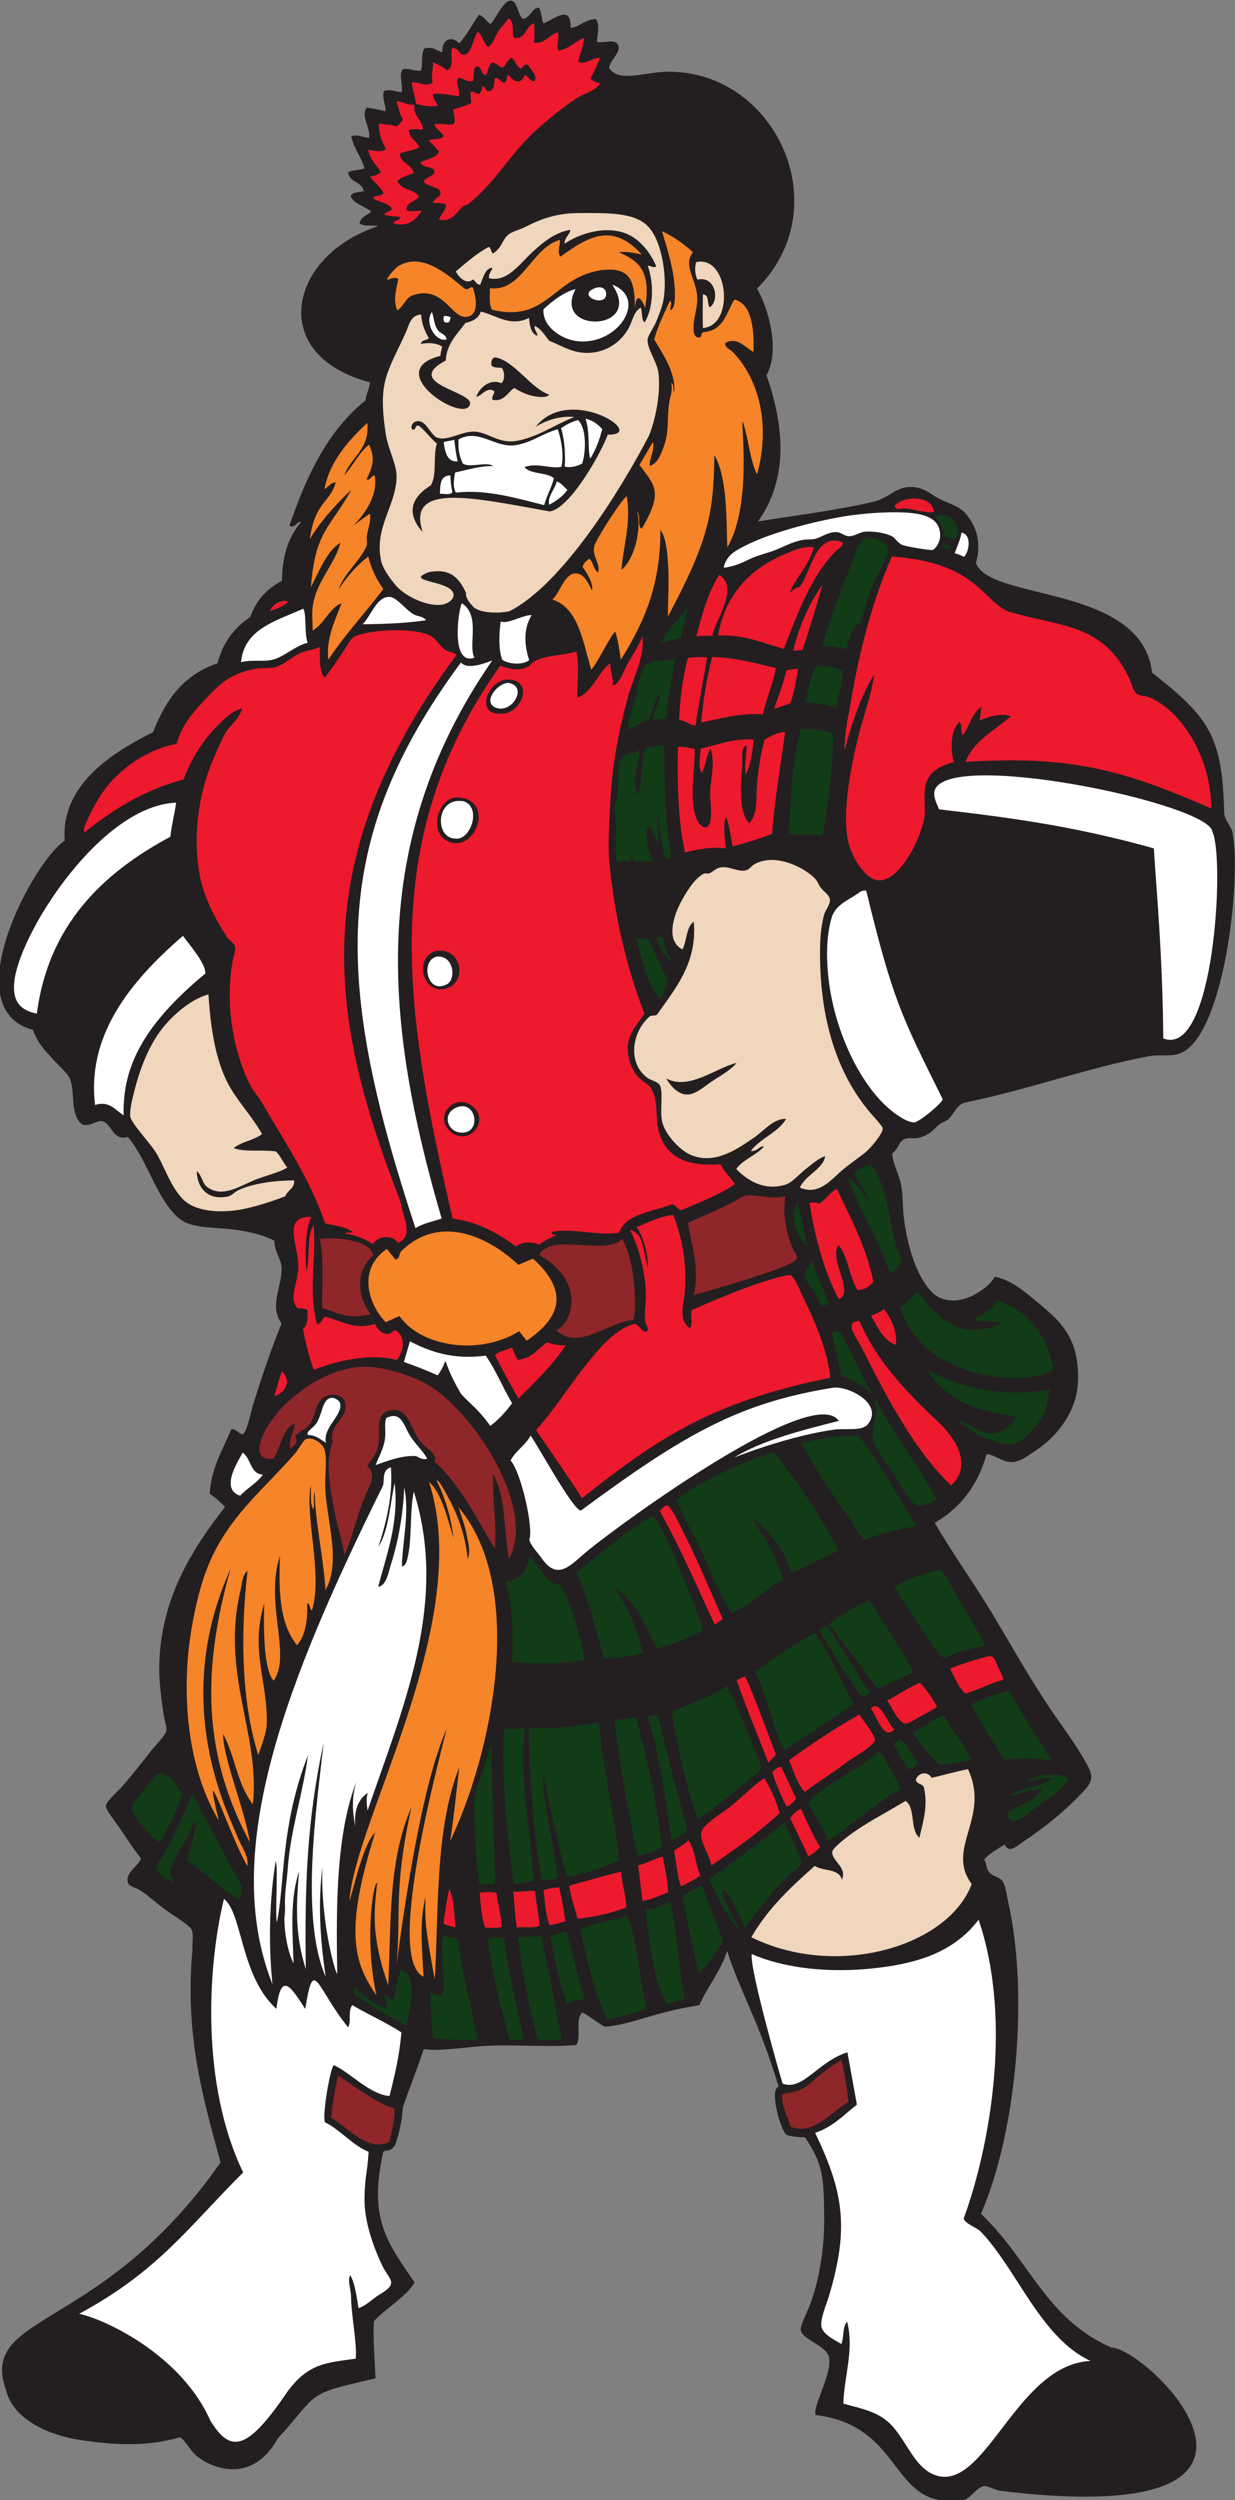
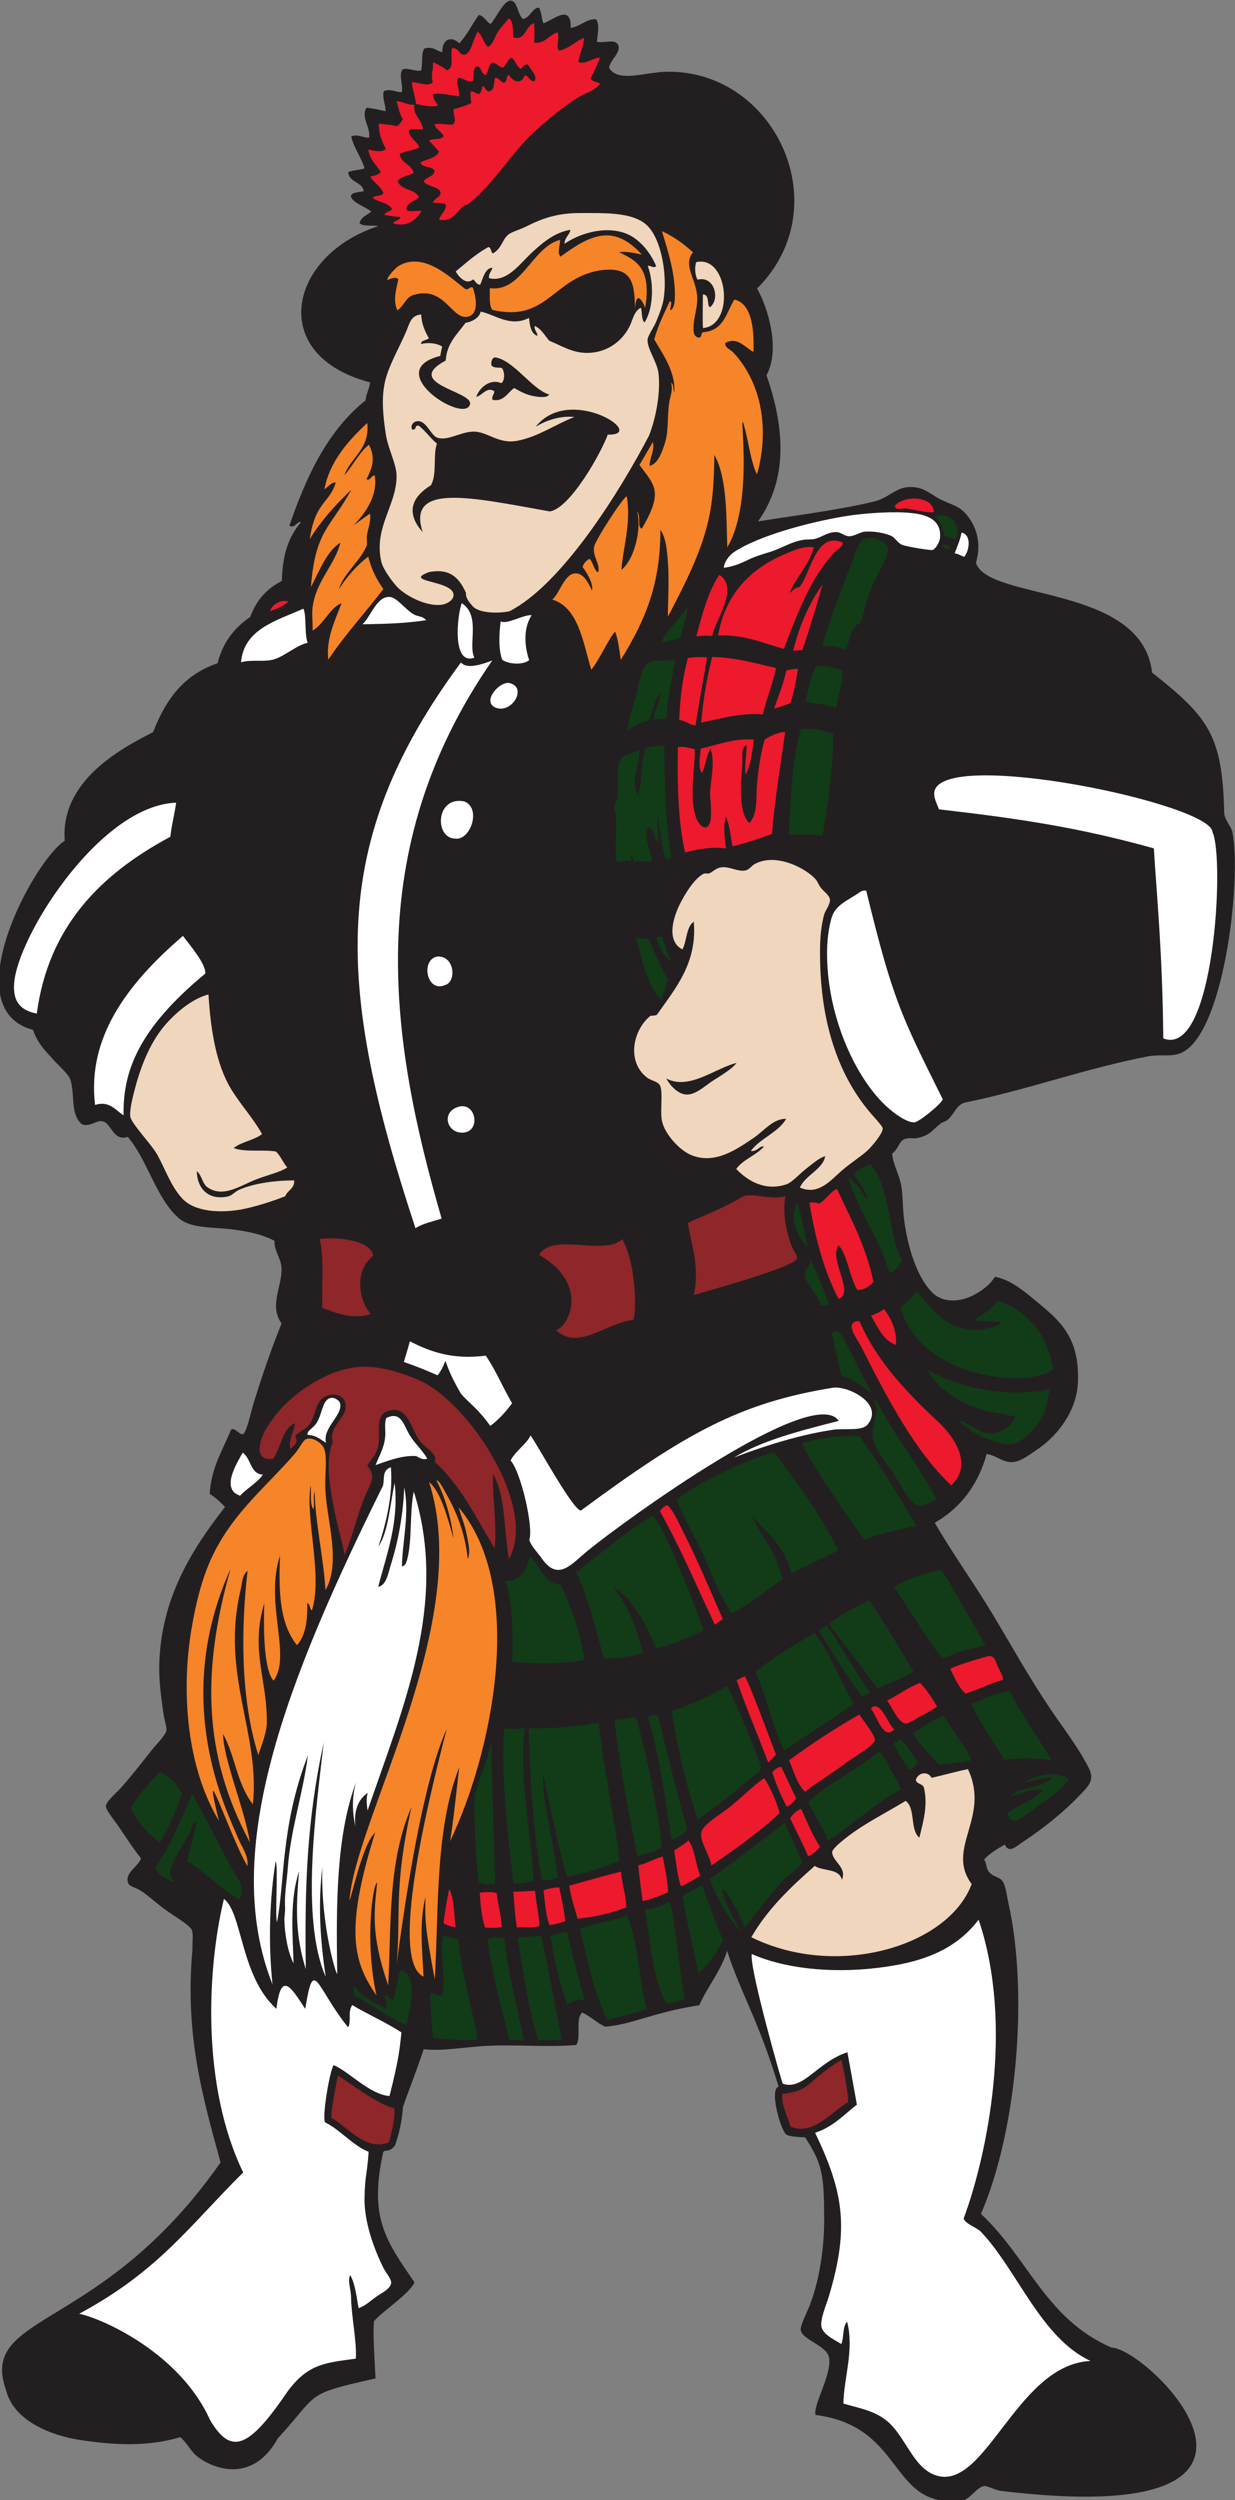
<svg xmlns="http://www.w3.org/2000/svg" viewBox="0 0 471.467 953.96" height="953.96" width="471.467" xml:space="preserve" id="svg2" version="1.1">
  <rect x="0" y="0" width="471.467" height="953.96" fill="#808080" stroke="none" />
  <defs id="defs6" />
  <g transform="matrix(1.333,0,0,-1.333,0,953.96)" id="g10">
    <g transform="scale(0.1)" id="g12">
      <path id="path14" style="fill:#231f20;fill-opacity:1;fill-rule:evenodd;stroke:none" d="m 1497.69,7102.03 c 21.93,4.17 26.74,32.89 45.66,32.4 7.82,-10.84 6.9,-31.91 13.05,-44.72 30.38,10.87 79.5,56.83 78.04,-13.23 27.67,4.3 46.11,26.97 72.72,24.87 11.29,-15.69 3.41,-45.51 2.55,-64.79 22.54,-4.22 52.75,10.37 60.93,-9.74 8.36,-20.57 -23.91,-42.61 -26.35,-64.62 27.34,-43.86 101.86,-11.36 169.34,-10.99 307.09,1.74 488.69,-386.98 254.55,-620.63 32.46,-57 66.78,-175.52 27.01,-248.21 69.15,-198.52 40.27,-326.59 -24.1,-418.32 104.81,16.87 230.73,32.4 332.62,56.98 38.88,9.38 60.18,38.07 95.56,41.08 43.8,3.72 63.8,-19.21 91.66,-33.85 27.34,-14.36 52.51,-18 72.87,-40.1 44.14,-47.95 42.63,-105.25 31.16,-142.42 34.36,-109.83 475.46,-61.15 504.51,-314.48 164.55,-129.57 201.35,-182.19 206.58,-402.88 1.86,-19.81 20.02,-37.33 23.35,-53.56 27.42,-133.67 -24.61,-599.39 -155.92,-635.47 -26.82,-7.37 -53.81,-0.51 -86.16,-6.65 -172.84,-32.82 -345.21,-95.74 -521.86,-131.77 -26.48,-5.4 -31.71,-32.82 -51.57,-49.72 -5.37,-4.57 -14.28,-6.28 -20.79,-11.23 -22.5,-17.1 -30.15,-34.82 -69.05,-41.44 -8.51,-1.45 -21.52,2.38 -33.49,-2.59 -17.1,-7.08 -16.54,-27.22 -35.35,-41.24 1.44,-30.38 21.32,-61.21 26.65,-96.63 4.28,-28.51 3.2,-58.06 6.6,-86.15 10.15,-83.96 36.97,-170.36 81.46,-215.14 30.72,-30.92 83.77,-28.89 127.75,-2.19 24.08,14.63 38.98,27.44 51.74,47.33 41.2,-7.45 78.48,-36.76 113.36,-65.87 66.62,-55.56 130.89,-102.5 124.17,-238.34 -3.87,-78.37 -55.55,-148.84 -115.46,-189.45 -19.3,-13.07 -46.97,-34.72 -69.41,-36.64 -29.84,-2.56 -47.49,18.87 -76.39,22.99 -24.27,-87.24 -73.2,-153.4 -148.6,-196.84 49.19,-85.44 114.29,-175.89 167.04,-263.9 52.54,-87.64 104.65,-181.08 162.45,-266.68 38.8,-57.47 83.39,-114.89 111.86,-171.9 16.82,-33.67 0.12,-49.84 -25.43,-76.58 -50.6,-52.93 -109.17,-98.73 -165.33,-135.53 -15.4,-10.08 -38.47,-33.79 -50.07,-6.26 -21.59,-12.8 -43.45,-25.38 -59.29,-43.09 8.14,-12.64 5.32,-21.91 12.14,-32.78 9.73,-15.49 28.98,-16.33 38.09,-25.93 11.73,-12.37 13.95,-41.21 19.49,-65.88 57.69,-257.43 24.63,-652.23 -78.71,-889.477 138.41,-130.214 184.8,-300.015 373.53,-382.769 104.27,-0.609 640.76,-526.953 -320.04,-409.848 -17.58,4.199 -36.23,14.516 -44.36,13.418 C 2799.26,37.996 2781.84,9.227 2761.38,0.066 2543.48,-31.926 2596.86,210.809 2335.89,244.012 c -9.64,25.234 49.52,120.234 37.79,166.601 -8.29,32.793 -74.6,48.047 -80.41,75.649 -2.56,12.144 17.89,51.543 25.79,71.793 26.41,67.699 41.63,160.351 41.31,246.293 -0.48,128.242 -5,157.808 -54.61,234.312 -11.36,0.45 -44.76,1.76 -53.82,7.99 -16.23,11.21 -49.98,131.72 -21.83,136.8 -59.06,193.98 -108.72,267.23 -147.61,388.96 -19.39,-60.92 -58.7,-105.64 -79.56,-155.39 -136.69,-21.7 -191.29,-55.09 -269.69,-61.74 -24.14,10.94 -41.75,29.49 -65.7,40.67 -20.85,-17.9 -2.2,-69.67 -16.96,-92.8 -74.79,-6.93 -159.54,0.77 -245.36,-2.09 -65.62,-2.17 -139.96,-17.13 -191.81,-10 -28.21,-83.49 -40.19,-109.68 -59.51,-165.85 -2.07,-38.48 -11.52,-79.23 -22.86,-109.75 -16.5,-21.8 -26.05,-10.45 -33.42,-18.421 -41.4,-187.574 6.32,-252.598 89.51,-373.437 -16.36,-34.961 -90.91,-81.344 -116.26,-111.383 -2.97,-46.211 1.43,-97.914 4.62,-163.633 C 867.598,302.137 916.27,307.684 796,177.512 718.605,38.074 597.613,96.453 561.07,128.621 c -17.054,15.02 -27.445,38.281 -44.898,51.914 -97.543,-28.98 -195.055,-22.027 -288.25,-7.832 C 148.313,184.836 39.164,226.199 17.207,315.305 -61.965,538.723 289.215,476.98 631.66,966.926 582.324,1147.98 528.375,1329.58 551.234,1576.93 c -1.023,15.62 3.118,43.31 -1.82,55.21 -5.746,13.87 -55.344,43.2 -74.16,56.87 -31.094,22.58 -53.02,44.03 -74.164,56.86 -18.18,11.03 -33.125,9.67 -35.699,26.11 -4.164,26.65 32.675,44.04 38.304,65.55 -22.711,27.77 -42.879,60.65 -67.519,95.9 -8.699,12.42 -32.817,42.25 -32.93,52.81 -0.144,13.69 31.188,39.31 44.004,53.94 34.793,39.66 55.492,66.94 88.023,107.89 11.243,14.15 39.793,42.21 41.438,56.16 1.062,9.02 -6.16,30.21 -8.27,45.09 -5.378,37.99 -12.773,89.34 -12.48,131.43 1.422,201.59 97.777,345.76 188.465,462.27 -13.133,14.24 -27.61,26.89 -43.801,37.53 4.125,74.71 37.031,124.77 60.621,182.8 8.27,10.64 25.594,-15.08 34.598,-11.76 10.211,3.77 23.465,65.39 27.64,79.16 24.582,81.05 55.934,171.8 82.903,237.48 -37.504,52.19 3.789,108.83 -0.313,161.25 -2.07,26.5 -20.472,45.05 -20.219,75.47 -34.367,18.14 -72.226,26.08 -115.589,31.99 -59.653,8.13 -122.528,1.45 -159.028,33.45 -64.148,56.27 -88.461,165.43 -145.336,231.9 -43.031,-13.66 -46.769,40.87 -73.242,44.89 -18.082,2.75 -33.621,-16.6 -57.07,-9.22 -35.07,26.74 -20.317,84.36 -33.82,127.37 -5.161,16.41 -30.969,38.26 -47.653,56.5 -26.23,28.65 -46.086,48.35 -59.613,86.86 -227.629,59.5 2.785,485.2 90.922,541.39 -13.016,169.52 156.824,262.03 253.015,310.8 31.215,79.71 78.262,161.2 184.684,197.19 14.434,58.44 47.25,101.11 93.363,132.38 18.075,47.87 45.285,79.6 90.785,103.29 1.512,74.08 18.524,125.15 54.536,167.9 -9.911,5.62 -17.532,-19.93 -32.954,-9.77 48.137,140.59 108.493,270.7 218.055,358.64 1.76,19.37 10.98,32.33 12.91,51.54 -297.238,77.8 -232.718,364.43 23.52,447.13 -16.88,3.78 -41.92,-1.98 -53.56,7.9 2.99,18.3 21.67,23.16 33.51,33.88 -17.99,14.65 -52.51,23.88 -58.7,43.61 2.95,13.12 23.92,10.79 37.37,14.92 -6.21,28.38 -41.05,23.37 -45.085,54.28 13.105,5.92 33.465,5.61 47.305,10.88 -10.24,33.23 -29.8,55.6 -38.25,90.92 16.59,8.33 33.88,-3.46 50.8,-3.29 6.44,26.99 -25.21,60.75 -6.59,86.14 18.52,-2.72 36.52,-6.04 53.74,-10.29 2.61,12.65 -10.97,40.17 -4.4,57.42 17.95,7.63 33.43,-2.39 50.8,-3.29 5.05,20.49 -9.06,47.62 2.24,65.16 15.68,6.45 33.41,-5.78 53.19,-3.11 6.18,18.56 -0.85,48.43 9.59,63.33 26.03,6.91 34.06,-7.19 51.35,-10.48 -0.79,36.04 24.56,48.64 48.6,25.41 22.7,23.78 36.82,54.91 56.35,81.38 15.18,-4.02 20.7,-19.31 33.31,-26.31 13.98,13.88 37.22,67.54 57.45,67.02 20.35,-0.52 19.23,-39.39 35.33,-52.63 v 0" />
      <path id="path16" style="fill:#ed192d;fill-opacity:1;fill-rule:evenodd;stroke:none" d="m 1135.36,6867.05 c 19.01,-1.3 30.44,-11.43 51.35,-10.49 -5.19,-30.76 21.79,-40.85 24.64,-70.31 -14.17,-1.54 -28.71,3.7 -40.67,-3.14 2.66,-24.71 23.09,-28.66 30.16,-48.22 -15.08,-9.43 -40.56,-9.94 -56.32,-18.79 4.27,-28.91 33.73,-28.42 40.29,-54.66 -15.47,-7.6 -36.17,-10.73 -46.39,-22.84 9.68,-27.8 48.54,-21.57 61.28,-45.81 -9.98,-13.81 -35.6,-14.2 -35.72,-36.47 8.68,-8.1 29.87,-1.64 43.62,-3.84 -16.72,-25.74 -40.93,-47.43 -81.55,-35.19 3.16,9.22 19.73,6.94 20.25,18.42 -13.59,0.15 -30.01,2.4 -46.2,6.06 4.11,8.4 17.44,8.9 22.83,16.2 -10.94,19.39 -39.01,18.8 -55.39,31.83 4.89,9.22 27.29,3.44 30.19,14.36 -8.04,21.04 -27.83,28.38 -37.35,47.67 13.84,0.81 23.31,5.36 30.37,11.97 -12.66,20.85 -31.34,34.7 -36.24,64.6 14.83,-2.86 36.64,-9.66 50.44,1.49 -10,20.5 -20.34,40.58 -20.05,73.07 16.82,-2.97 36.21,-2.94 51.17,-8.08 8.06,5.03 13.15,12.58 17.68,20.62 -9.8,12.89 -12.22,34.39 -18.39,51.55 z m 321.28,236.62 c 15.18,-5.75 10.63,-34.53 13.79,-54.3 36.64,-9.59 33.28,33.93 59.46,40.7 -0.34,-17.42 2.33,-34.44 -0.57,-55.41 30.09,-5.45 43.38,22.29 67.57,29.29 7.29,-15.11 -6.41,-41.27 4.03,-52.64 30.36,6.77 45.68,26.43 71.79,36.83 -1.67,-26.13 -12.55,-44.38 -16.4,-68.66 16.92,-9.86 40.09,11.19 61.67,11.98 -7.25,-21.36 -17.13,-40.47 -26.71,-59.83 5.62,-9.08 18.56,-9.64 27.61,-14.72 -17.28,-22.18 -45.07,-27.3 -66.65,-41.25 -40.55,-26.21 -79.22,-58.31 -115.8,-90.78 -72.31,-64.2 -120.28,-154.3 -195.55,-212.48 -4.16,-3.21 -10.27,-2.79 -14,-5.9 -19.77,-16.41 -29.45,-45.87 -69.22,-39.04 3.22,16.17 23.73,28.42 18.23,44.73 -10.11,3.84 -24.7,2.46 -36.44,4.41 5.55,13.98 25.12,15.86 21.73,30.56 -3.25,14.15 -39.15,15.91 -48.04,29.99 6.86,12.76 28.13,13.17 31.5,28.91 -5.66,17.74 -35.57,7.17 -40.5,25.76 18.36,9.61 45.34,11.82 53.03,30.57 -9.01,11.21 -18.87,21.43 -28.89,31.47 10.93,7.03 36.27,1.7 42.34,12.9 -6.39,14.28 -21.75,18.08 -26.67,34.04 21.05,3.71 33.62,-2.48 53,-0.72 11.55,10.42 1.55,23.9 1.49,43.45 18.09,5.36 36.83,10.16 51.54,18.42 -2.78,13.87 -1.89,16.29 -2.38,31.1 6.95,5.55 14.66,-6.02 24.49,-5.33 7.26,4.21 6.87,14.98 10.3,22.46 7.8,-3.07 8.49,-14.43 18.04,-15.45 16.08,3.36 13.96,22.32 16.39,37.37 9.66,5.83 16.07,-11.74 27.43,-12.32 8.75,3.67 4.77,18.26 12.71,22.64 12.67,-20.1 35.49,-29.69 45.83,-1.28 12.28,-2.18 13.15,-17.67 27.79,-17.1 10.42,15.16 -11.89,33.87 -18.03,46.75 -10.02,4.29 -14.25,-6.19 -20.8,-11.24 -12.96,5.74 -15.16,24.02 -26.49,31.66 -12.82,-5.42 -15.1,-19.86 -24.31,-28.36 -13.56,1.57 -17.87,13.91 -32.4,14.34 -9.53,-8.21 -10.07,-24.15 -16.57,-34.97 -15.52,0.14 -11.37,23.23 -25.94,24.47 -13.54,-5.54 -7.24,-28.08 -11.24,-41.79 -20.41,-4.68 -25.47,8.53 -41.61,8.83 -10.85,-11.83 4.61,-33.34 1.65,-52.83 -24.27,2.3 -52.21,10.61 -75.11,6.23 0.4,-16.05 9.45,-21.99 14.54,-32.58 -18.61,-6.02 -45.89,0.33 -62.95,4.77 -2.43,22.36 -9.89,38.86 -11.94,61.67 19.73,1.19 43.44,-14.53 60.19,-0.17 -6.8,20.91 1.97,35.39 0.38,57.8 14.12,-6.99 28.7,-13.44 40.3,-23.37 22.35,8.97 8.2,38.75 14.38,63.7 20.18,1.44 19.08,-20.94 35.16,-18.95 20.25,2.5 25.78,47.93 38.3,65.54 13.88,-9.86 16.39,-33.02 29.8,-43.43 15.43,9.04 18.86,29.27 28,43.07 9.35,14.14 21.07,25.38 30.75,38.49 v 0" />
      <path id="path18" style="fill:#231f20;fill-opacity:1;fill-rule:evenodd;stroke:none" d="m 2161.94,6380.65 c 16.4,107.11 -9.49,280.45 -94.69,324.86 7.18,-27.25 31.52,-57.07 34.02,-98.47 -22.91,13.25 -33.87,40.43 -63.67,45.63 -2.23,-16.63 15.68,-26.97 24.84,-41.4 29.41,-46.4 46.47,-150.78 20.91,-210.21 -109.71,128.82 -292.51,184.7 -514.05,174.53 19.9,99.24 148.93,111.76 255.72,118.44 -29.66,18.66 -81.02,20.15 -124.06,16.89 -193.03,-14.62 -272.31,-127.71 -357.35,-237 -21.16,-27.18 -44.39,-51.35 -74.03,-70.71 -76.61,41.45 -201.63,0.75 -195.69,-84.92 15.19,-5.51 23.42,14.17 42.34,12.9 2.08,-38.12 -2.57,-75.87 19.66,-99.58 16.56,-0.73 15.22,25.65 27.25,21.36 -10.5,-54.34 -46.16,-87.13 -64.28,-134.95 -105.344,-74.25 -347.844,260.21 35.44,322.88 62.44,4.04 122.83,14.72 159.61,53.24 161.32,136.5 390.26,403.67 631.66,393.75 296.18,-4.03 392.64,-372.76 236.37,-507.24 v 0" />
      <path id="path20" style="fill:#f68429;fill-opacity:1;fill-rule:evenodd;stroke:none" d="m 1333.06,6328.68 c 11.08,-2.01 13.65,9.99 21.35,4.06 12.78,-38.76 14.3,-81.59 -20.09,-83.4 -42.06,-2.21 -64.03,88.84 -149.26,63.1 -24.34,-7.35 -24.55,-27.83 -47.13,-44.57 -13.57,30.83 -2.41,61.82 2.78,89.28 -6.44,8.64 -23.71,1.41 -31.1,-2.4 -4.21,4.94 22.05,34.72 32.96,41.06 72.32,41.99 150.67,-36.7 190.49,-67.13 z M 986.277,5796.42 c 25.163,27.63 40.973,63.26 70.353,87.27 20.95,-41.31 7.75,-67.68 -6.84,-99.22 9.53,-5.39 12.94,10.33 23.19,11.41 19.88,-104.96 -133.839,-193.81 -13.29,-109.33 3.6,-26.06 -8.26,-47.09 -9.22,-68.12 -0.41,-8.78 2.04,-17.66 -0.56,-24.11 -17.11,-42.46 -65.59,-79.3 -79.558,-124.09 23.218,35.25 50.298,67.18 84.328,93.17 9.12,-37.15 24.6,-66.88 43.23,-92.95 -52.03,-67.94 -110.137,-130.68 -157.812,-202.34 -6.785,61.84 20.238,113.72 38.156,161.81 -33.434,-12.42 -49.645,-58.75 -83.043,-78.63 0.84,23.86 -2.453,44.71 -0.168,64.98 8.605,76.22 64.996,124.41 79.586,186.68 -39.078,-23.95 -60.598,-82.18 -84.168,-126.85 12.543,162.38 55.086,168.44 115.869,278.53 -67.439,-63.14 -104.072,-115.32 -119.139,-141.58 15.075,107.68 57.782,103.79 74.239,162.19 -11.02,2.08 -22.645,-12.91 -32.219,-19.34 13.582,77.8 68.371,139.64 122.649,190 7.7,-75.15 -46.52,-97.25 -65.583,-149.48 z m 909.353,698.47 c 33.71,-15.43 62.66,-36.39 88.89,-60.54 -29.95,-37.92 9.64,-75.6 12.29,-129.03 1.34,-27.28 -10.23,-58.15 -10.52,-82.66 -0.13,-10.06 -2.14,-29.65 14.52,-32.58 10.6,-0.13 5.26,13.38 13.27,15.47 60.09,5.14 65.78,56.89 89.11,93.54 53.56,-12.38 56.22,-94.88 54.81,-149.82 -22.81,10.55 -46.35,45.82 -81.35,25.01 0.38,-14.35 14.71,-17.36 23.73,-27.06 86.91,-93.24 100.95,-230.75 67.62,-348.61 -17.09,33.6 -23.53,87.59 -33.82,127.37 -27.97,107.87 33.16,-192.82 -51.29,-336.14 -2.87,74.06 1.07,198.6 -37.09,264.32 -1.8,-169.5 -17.16,-245 -133.05,-462.8 0.1,46.85 4,104.23 0.06,156.47 -2.46,32.46 -5.41,69.18 -21.51,92.21 0.13,-151.09 -39.91,-254.41 -113.51,-372.24 -3.98,28.39 -7.52,57.27 -15.8,80.62 -13.1,-8.97 -48.73,-86.83 -68.69,-108.81 -24.46,81.84 -36.98,177.57 -111.67,200.8 20.3,16.12 33.75,71.52 64.08,74.75 23.99,2.56 38.65,-24.71 49.5,-49.13 5.4,18.72 -14.82,52.03 -26.85,67.73 3.42,10.48 10.05,18.21 19.88,23.19 10.94,-9.82 11.57,-31.68 24.65,-39 7.95,24.53 -18.53,46.88 -10.64,76.19 5.27,19.61 78.27,133.65 92.63,141.96 13.54,-75.76 -11.27,-149.77 -15.16,-210.59 37.08,28.79 58.39,117.64 44.97,167.15 12.38,-16.5 -1.21,-44.07 13.42,-49.51 62.79,107.24 36.62,123.65 -6.76,182.42 l 38.31,65.54 c 6.47,-21.95 -9.38,-44.12 -9.22,-68.11 22.87,5.32 34.21,36.1 43.28,63.52 12.63,38.21 5.85,83.28 14.39,126.27 1.94,9.75 9.64,29.36 3.51,48.42 10.16,-6.82 4.66,-18.03 9.38,-28.16 4.86,57.97 -33.37,110.41 -57.37,152.03 10.91,39.83 28.3,74.1 44.57,109.35 9.66,-2.27 -0.82,-16.11 2.01,-26.32 9.95,5.99 11.58,20.31 12.17,29.82 4.31,69.86 -20.79,143.91 -36.75,196.96 z m -57.45,-67.03 c -20.45,3.95 -39.5,9.54 -65.53,6.98 45.69,-22.86 94.81,-41.86 74.86,-160.31 -5.73,19.02 -26.36,54.16 -28.71,-2.21 -2.34,68.48 -3.59,124.89 -102.3,110.04 -134.4,-23.68 -150.47,-149.91 -306.7,-112.75 -10.25,15.05 -6.3,41.85 -7.16,62.03 92.05,-12.42 120.58,117.15 201.23,138.3 0.31,-16.75 -9.12,-35.86 1.27,-48.04 87.36,63.79 151.91,94.35 233.04,5.96 v 0" />
      <path id="path22" style="fill:#ed192d;fill-opacity:1;fill-rule:evenodd;stroke:none" d="m 2674.53,5690.89 c -23.89,-3.74 -56.01,7.94 -82.64,10.47 -11.1,1.06 -25.92,-8.44 -29.45,7.35 24.08,29.61 109.41,30.88 112.09,-17.82 z M 826.211,5435.03 c -13.199,-13.29 -32.949,-20.95 -53.203,-28.18 6.246,17.97 27.535,34.24 53.203,28.18 v 0" />
      <path id="path24" style="fill:#123b18;fill-opacity:1;fill-rule:evenodd;stroke:none" d="m 2698.61,5596.47 c 14.67,3.21 23.25,-0.67 25.03,-12.51 -9.64,2.65 -23.63,0.24 -25.03,12.51 z m -20.59,80.25 c 43.46,18.22 74.87,-20.99 60.17,-62.75 -12.81,-0.17 -20.64,5.47 -31.84,7.16 -6.14,22.39 -13.37,43.5 -28.33,55.59 v 0" />
      <path id="path26" style="fill:#ffffff;fill-opacity:1;fill-rule:evenodd;stroke:none" d="m 868.723,5414.24 c 9.715,-18.88 2.566,-71.18 12.297,-97.74 -33.508,-6.96 -68.735,-41.6 -102.168,-48.81 -27.059,-5.84 -59.942,1.35 -88.539,-6.83 8.265,95.02 100.07,118.42 178.41,153.38 z m 1884.927,217.78 c 29.74,-6.14 22.17,-52.86 7.72,-69.22 -9.38,2.97 -16.64,8.41 -27.24,9.93 6.85,19.47 15.75,37.18 19.52,59.29 z M 2072.94,5531.3 c 0.95,15.73 14.54,35.38 30.2,45.66 67.51,44.37 204.01,82.61 312.41,101.15 46.07,7.88 122.78,14.49 177.25,11.28 49.09,-2.88 103.96,-13.21 99.37,-71.75 -1.01,-13.01 -12.68,-32.5 -21.36,-35.36 -5.5,-1.81 -76.77,9.89 -87.79,14.89 -11.93,5.41 -20.44,20.34 -28.35,24.29 -20.76,10.38 -54.75,15.12 -78.03,13.23 -13.57,-1.11 -29.03,-13.11 -44.75,-13.08 -12.76,0.03 -23.82,11.07 -34.59,11.77 -25.41,1.66 -43.54,-14.66 -63.51,-19.35 -10.61,-2.49 -21.43,-0.94 -31.11,-2.4 -36.57,-5.54 -60.34,-22.64 -93.7,-33.72 -24.52,-8.14 -43.88,-12.6 -67.93,-24.5 -19.82,-9.8 -42.9,-19.13 -68.11,-22.11 z m -852.66,-150.09 c -63.38,-9.56 -118.43,-10.41 -182.04,-11.64 23.99,22.58 40.65,81.05 78.25,78.24 20.56,-1.52 45.27,-37.04 68.83,-50.05 13.37,-7.37 24.45,-3.87 34.96,-16.55 v 0" />
-       <path id="path28" style="fill:#231f20;fill-opacity:1;fill-rule:evenodd;stroke:none" d="m 1646.93,5310.66 c -35.61,-8.24 -71.54,-16.2 -108.98,-22.86 -10.26,23.43 -1.49,58 0.77,84.31 29.87,-4.47 48.58,18.53 68.67,14.92 26.19,-4.71 25.15,-50.42 39.54,-76.37 z m -275.52,77.41 c 16.98,-3.64 28.62,-13.53 49.14,-13.05 0.65,-33.36 -1.23,-64.54 2.91,-100.88 -18.94,1.36 -31.16,10.57 -49.14,13.05 -10.78,30.17 -9.64,72.7 -2.91,100.88 v 0" />
      <path id="path30" style="fill:#ffffff;fill-opacity:1;fill-rule:evenodd;stroke:none" d="m 1457.06,5201.73 c 55.9,-10.35 9.2,-91.09 -39.35,-70.11 -36.55,17.76 10.34,72.39 39.35,70.11 z M 1312.15,3988.18 c 50.73,15.52 65.21,-67.8 16.9,-73.4 -48.31,-5.6 -67.62,57.88 -16.9,73.4 z m -61.44,430.15 c 51.32,5.3 57.92,-72.29 23.74,-81.48 -52.51,-22.37 -69.92,70.68 -23.74,81.48 z m 79.11,444.19 c 49.91,-19.65 17.21,-112.93 -26.15,-106.35 -60.37,0.84 -55.94,123.3 26.15,106.35 v 0" />
      <path id="path32" style="fill:#ffffff;fill-opacity:1;fill-rule:evenodd;stroke:none" d="m 3331.53,4184.25 c -2.19,245.61 -19.31,415.53 -27.04,543.98 -212.64,59.11 -381.91,84.93 -615.33,111.69 -6.64,17.94 -15.37,31.84 -13.42,49.51 19.59,127.89 792.89,-32.97 796.49,-114.24 35.77,-72.19 5.95,-649.28 -140.7,-590.94 z M 504.457,4858.96 c -4.551,-33.37 -13.051,-63.35 -16.605,-97.56 C 288.285,4654.47 138.52,4504.84 105.387,4255.26 53.051,4265.1 32.848,4296.6 42.281,4356.3 64.75,4498.67 291.934,4851.12 504.457,4858.96 Z M 353.961,3963.95 c -23.27,14.76 -41.25,42.98 -81.719,29.79 -23.215,193.93 92.336,346.83 251.785,484.01 15.528,-21.91 67.657,-81.23 63.653,-108.22 C 395.281,4210.79 351.387,4088.01 353.961,3963.95 Z m 2126.749,643.23 c 75.94,-310.81 98.42,-354.72 219.04,-596.88 -0.64,-10.71 -68.01,-66.38 -81.57,-66.48 -22.99,-0.16 -58.73,26.98 -78.02,44.52 -82.98,75.37 -154.82,227.5 -168.86,381.72 -4.82,52.99 -4.22,106.25 9.63,157.21 10.65,39.24 45.59,50.66 78.61,73.47 3.38,2.33 9.62,8.15 21.17,6.44 v 0" />
      <path id="path34" style="fill:#231f20;fill-opacity:1;fill-rule:evenodd;stroke:none" d="m 474.203,4688.13 c 13.172,-13.27 32.75,-150.86 40.074,-177.43 -137.679,-95.89 -242.679,-219.78 -269.422,-410.75 -46.437,20.05 -125.21,97.28 -118.57,147.67 35.918,178.18 177.36,352.55 347.918,440.51 0.813,0.06 -0.805,-0.07 0,0 z m 2802.347,27.4 c 27.94,-135.82 34.35,-450.82 29.4,-511.58 -283.79,-114.86 -290.15,-102.52 -591.65,-163.64 -110.3,221.11 -124.55,268.76 -198.98,555.11 63.61,28.97 111.09,85.59 163.89,217.25 274.49,-26.14 355.45,-52.33 597.34,-97.14 v 0" />
      <path id="path36" style="fill:#8f2629;fill-opacity:1;fill-rule:evenodd;stroke:none" d="m 2249.24,3732.4 c -8.43,-48.24 2.61,-102.61 18.17,-143.02 5.5,-14.28 16.64,-25.43 14.71,-34.98 -5.02,-25 -262.32,-94.41 -294.76,-104.67 16.45,84.5 -6.79,139.73 -17.46,206.57 57.89,26.29 103.43,43.12 154.36,73.66 26.02,15.61 78.53,-9.91 124.98,2.44 z m -435.08,-353.74 c -79.48,-8.89 -158.51,-89.69 -220.98,-29.57 38.16,13.75 93.68,132.93 -48.79,215.45 36.29,65.67 186.09,-4.04 237.64,45.12 38,-66.06 42,-197.84 32.13,-231 z m -752.27,16.52 c -56.4,-16.71 -95.702,2.54 -139.156,17.96 -1.062,73.24 5.586,145.15 -7.296,197 53.656,6.95 149.722,-5.41 152.942,-48.37 -53.99,-42.89 -42.21,-124.71 -6.49,-166.59 v 0" />
-       <path id="path38" style="fill:#f68429;fill-opacity:1;fill-rule:evenodd;stroke:none" d="m 1484.37,3536.13 41.97,17.69 c 105.89,-95.57 77.14,-170.67 -18.11,-234.9 l -21.34,27.24 c -116.33,-72.13 -283.28,-43.26 -342.73,43.34 -13.42,-5.62 -26.15,-11.87 -39.58,-17.5 -48.35,49.24 -82.82,150.57 3.2,209.66 l 24.68,-30.3 c 15.55,3.69 7.53,13.64 16.74,23.87 110.93,109.41 252.69,39.14 335.17,-39.1 v 0" />
-       <path id="path40" style="fill:#ed192d;fill-opacity:1;fill-rule:evenodd;stroke:none" d="m 1619.96,3305.89 c -37.3,-57.46 -86.89,-104.4 -135.16,-152.44 -23.22,40.68 -46.11,81.73 -67.34,124.76 13.2,9.55 31.12,15.08 48.98,20.63 4.93,-12.48 10.06,-24.73 17.1,-34.77 41.25,4.88 56.46,32.09 82.85,49.71 16.68,-3.98 32.47,-9.02 53.57,-7.89 z m 1191.15,1827.49 c -28.45,-18.11 -33.79,-56.02 -53.96,-81.21 -6.88,8.49 -0.7,32.2 -10.12,37.74 -23.2,-22.21 -26.76,-76.19 -15.31,-114.31 -89.17,-26.05 -85.72,-64.96 -83.06,-141.22 1.83,-52.98 -71.66,-215.09 -141.43,-196.26 -32.28,8.71 -64.12,62.04 -74.89,97.72 -9.89,32.79 -10.58,73.62 -8.42,110.07 3.89,65.95 17.88,134.22 33.01,197.53 15.37,64.34 39.71,124.42 46.25,181.69 -38.97,-62.72 -63.06,-138.22 -84.55,-215.94 -1.01,49.85 11.79,100.02 19.92,148.36 24.07,142.85 62.47,285.03 115.74,406.11 240.67,-17.92 256.13,-122.09 332.19,-157.28 148.32,-44.54 271.03,-32.28 346.72,-189.87 6.92,-14.39 11.6,-35.73 20.24,-44.17 9.02,-8.8 24.65,-6.62 36.99,-11.58 94.46,-38.04 178.68,-174.88 178.45,-318.4 -256.58,112.49 -405.48,151.75 -703.48,133.43 23.15,60.67 82.97,89.87 129.64,130.36 -28.74,10.96 -64.88,-1.99 -90.58,-11.81 4.64,10.93 2.9,27.34 6.65,39.04 z M 807.266,3231.1 c 29.433,-27.71 9.164,-60.62 -21,-71.42 6.41,24.29 12.457,48.92 21,71.42 z M 1840.03,5335.2 c 6.6,-60.85 -27.8,-120.39 -43.87,-181.52 -24.64,-93.72 -43.93,-186.61 -48.87,-304.66 -2.25,-53.25 -6.9,-107.62 -2.27,-159.04 13.27,-147.33 49.75,-305.74 100.72,-435.12 -16.92,-25.99 -46.76,-54.76 -47.89,-97.57 -0.91,-35.11 14.53,-66.84 30.54,-84.3 11.62,-12.68 30.09,-18.96 38.83,-35.51 17.54,-33.28 9.84,-77.78 18.37,-114.12 20.18,-86.07 91.45,-106.12 178.51,-99.35 10.02,-23.06 28.45,-36.32 40.47,-57.05 -44.49,-30.43 -99.93,-51.49 -153.16,-74.42 -11.52,2.22 -15.24,13.52 -25.4,17.3 -56.76,-22.15 -134.03,-26.73 -152.63,-81.59 -63.88,-10.55 -133.88,14.61 -192.7,1.96 -1.6,-9.67 7.48,-6.89 12.69,-8.64 -16.81,-8.7 -35.76,-15.56 -48.42,-27.8 -18.78,8.25 -51.41,10.08 -67,-5.18 -51.58,37.15 -106.57,70.32 -181.84,79.83 -131.31,572.72 -224.9,1074.71 136.37,1582.35 23.16,-6.93 48.04,-17.01 77.29,-3.66 9.29,4.23 14.58,13.98 25.05,18.78 35.08,16.1 75.57,13.58 115.97,25.81 9.11,-42.64 1.18,-88.56 2.91,-132.17 42.32,14.45 57.93,71.04 93.53,98.69 0.7,-24.21 10.41,-43.44 7.34,-64.42 21.96,7.34 30.23,40.53 43.28,63.52 14.68,25.88 31.37,50.27 42.18,77.88 z m -404.29,-221.39 c 60.56,-1.57 98.95,104.66 9.42,97.02 -55.31,-12.92 -80.88,-102.16 -9.42,-97.02 z m -148.9,-367.05 c 76.49,-29.92 133.77,124.94 20.09,127.51 -56.43,-4.47 -79.9,-106.14 -20.09,-127.51 z m -30.24,-311.12 c -63.63,-5.67 -57.12,-105.86 2.72,-110.74 77.21,-1.26 74.01,112.39 -2.72,110.74 z m 27.29,-450.44 c -42.18,-48.04 34.38,-112.57 76.19,-64.24 42.51,49.12 -34.02,112.29 -76.19,64.24 z M 891.348,3673.27 c -19.18,-42.06 -16.328,-110.06 -14.41,-157.58 11.757,40.61 0.437,100.99 21.031,134.02 9.148,-98 -16.156,-182.98 9.66,-283.28 14.668,1.59 13.269,16.94 24.851,21.16 43.387,-11.31 84.98,-39.71 141.18,-20.37 10.6,-23.15 34.49,-42.09 56.69,-17.31 33.4,-17.53 26.36,-59.23 6.59,-86.13 -76.17,20.08 -169.76,-1.48 -238.561,-28.05 -12.836,36.29 -23.176,75.49 -30.699,117.97 14.617,7.15 13.476,38.73 12.902,51.56 -4.883,8.21 -20.594,3.77 -29.449,7.35 -24.59,29.69 1.656,69.39 3.164,115.78 1.98,60.82 -49.238,148.21 37.051,144.88 z m 1037.042,5.46 c 25.36,-65.89 38.71,-139.93 33.25,-214.07 -3.1,-42.05 -20.33,-83.95 13.22,-109.71 11.1,9.12 1.27,36.19 5.73,51 50.19,24 215.05,92.85 281.1,101.13 14.37,-3.32 30.8,-48.67 38.63,-64.41 31.81,-63.93 69.41,-150.03 77.78,-229.87 -342.61,-68.44 -499.64,-177.16 -711.12,-344.57 -64.53,98.57 -79.44,117.9 -131.96,195.2 81.61,85.45 185.43,283.84 282.46,303.46 14.65,-1.2 20.56,-26.96 35.33,-21.37 7.32,9.04 -2.61,16.58 -4.4,26.15 -4.46,23.81 1.3,49.51 1.31,77.13 0.01,64.75 -22.61,146.51 -45.59,186.64 42.06,-6.55 37.21,-67.81 51.51,-106.76 0.9,34.42 -12.36,89.55 -32.93,115.42 35.02,13.03 66.63,31.23 105.68,34.63 z M 1307.32,5282.02 C 859.098,4677.75 953.277,4217.52 1145.19,3721.76 c 11.71,-57.13 39.91,-101.19 -5.01,-123.15 -15.98,23.61 -57.08,22.33 -71.97,-3.15 -22.57,14.5 -48.17,25.48 -79.323,29.98 2.129,5.62 14.973,2.08 21.353,4.06 -19.103,16.81 -51.541,18.08 -78.955,25.19 -46.336,133.09 -117.68,235.55 -183.219,349.32 -8.539,14.82 -22.043,28.51 -29.804,43.43 -51.824,99.55 -74.059,240.31 -51.606,359.49 2.508,13.29 8.739,29.23 6.641,39.02 -2.637,12.26 -17.07,18.87 -23.922,29.44 -31.73,48.93 -67.844,114.31 -79.273,186.45 -19.567,123.41 5.113,241.87 44.468,330.8 9.414,21.26 18.864,43.79 28.914,62.4 13.911,25.73 39.215,38.01 49.735,73.65 -18.672,-3.79 -36.383,-17.64 -50.629,-30.39 -51.25,-45.86 -91.074,-103.43 -116.766,-172.7 -117.07,-31.56 -204.496,-88.55 -284.429,-151.94 -3.344,12.06 4.031,25.36 9.21,36.81 17.958,39.65 43.536,85.16 77.536,119.12 47.109,47.06 106.293,83.93 177.843,97.99 13.914,53.61 49.368,92.83 86.184,131.83 38.559,40.82 68.312,69.38 140.473,83.05 16.879,3.2 36.945,-0.04 55.035,4.25 25.691,6.08 49.199,31.61 76.219,41.99 18.699,7.18 35.812,7.83 51.726,16.03 1.102,-29.77 -2.516,-69.73 13.957,-87.98 20.074,24.58 34.106,46.43 54.34,76.41 9.965,14.77 18.312,33.47 30.562,40.86 11.64,7.05 38.55,11.52 54.31,13.83 46.54,6.81 126.7,8.58 164.55,-11.36 16.3,-8.59 25.74,-29.81 41.58,-40.12 11.13,-7.24 22.71,-5.27 32.4,-14.35 v 0" />
      <path id="path42" style="fill:#8f2629;fill-opacity:1;fill-rule:evenodd;stroke:none" d="m 1457.4,2693.97 c -16.56,105.59 -8.99,174.5 -45.2,244.46 -3.15,-71.33 11.94,-142.52 4.35,-213.91 -52.69,87.13 -98.58,182.17 -170.55,246.8 -2.8,8.57 3.25,13.07 -1.28,16.73 -9.64,18.48 -28.72,25.51 -44.53,47.12 -23.71,32.42 -32.04,102.01 -90.54,82.06 -38.44,-13.08 -17.19,-68.96 -28.01,-105.66 -6.55,-22.21 -18.2,-31.29 -29.84,-50.43 28.37,-30.74 6.06,-55.9 -7.57,-89.67 -21.65,-53.57 -36.5,-118.47 -57.121,-165.66 -9.89,48.79 -23.847,95.2 -32.531,141.89 -10.598,57.03 -22.836,130.89 -1.785,180.4 -14.258,50.76 51.997,73.32 34.281,118.2 -6.461,16.34 -32.859,24.9 -56.32,12.5 -26.754,-14.14 -24.973,-44.44 -40.149,-72.91 -11.058,-20.72 -31.574,-24 -45.117,-39.59 10.055,-20.43 -2.019,-25.45 -13.996,-37.19 -6.742,25.18 10.363,49.24 13.645,73.27 -35.336,-12.27 -40.973,-69.17 -62.071,-101.08 -64.593,-10.17 -35.175,64.92 -16.714,92.58 16.105,24.16 29.062,41.25 43.824,56.34 53.316,54.54 142.707,113.11 231.964,114.21 52.26,0.64 115.28,-19.19 161.97,-40.46 138.19,-62.95 337.07,-361.19 253.29,-510 v 0" />
      <path id="path44" style="fill:#ffffff;fill-opacity:1;fill-rule:evenodd;stroke:none" d="m 933.652,3026.63 c -15.902,9.24 -28.539,22.3 -52.265,22.44 -4.934,11.58 15.836,18.36 26.152,35.73 17.012,28.63 15.559,68.35 42.727,70.68 8.765,0.76 21.019,-8.48 22.632,-12.7 13.403,-34.88 -50.359,-71.6 -39.246,-116.15 z m 289.898,-45.02 c -9.37,-5.48 -23.97,2.54 -31.85,7.17 -41.97,2.89 -88.64,-16.6 -115.97,-25.8 10.15,26.95 24.59,48.51 27.45,81.56 1.48,16.99 -2.93,39.35 3.15,53.18 41.77,20.26 48.78,-17.91 66.25,-47.83 14.51,-24.82 36.81,-43.67 50.97,-68.28 v 0" />
      <path id="path46" style="fill:#ffffff;fill-opacity:1;fill-rule:evenodd;stroke:none" d="m 695.094,2998.59 c 23.707,-15.79 21.609,-61.69 57.777,-62.95 -16.785,-24.36 -45.394,-38.6 -65.183,-60.4 -56.887,18.52 -9.09,93.62 7.406,123.35 z m 827.456,2397.06 c -26.91,-42.74 -18.23,-95.67 -7.06,-128.85 -19.8,-15.36 -60.82,-10.81 -77.13,1.27 -11.82,31.61 -8.56,78.88 -4.41,109.87 17.98,-10.01 64.92,19.62 88.6,17.71 z M 1173.77,3317.18 c 58.51,-29.95 122.69,-53.26 217.37,-41 28.63,-41.33 49.24,-92.01 75.43,-136.19 -19.17,-25.92 -37.92,-46.48 -62.43,-65 -36.16,50.98 -61.13,65.33 -84.08,92.21 -69.3,118.35 -24.8,108.78 -66.62,52.61 -31.39,13.79 -63.3,26.94 -96.81,38.26 5.62,19.79 11.93,38.97 17.14,59.11 z M 2401.99,3089.46 C 2329.96,3197 1790,2804.91 1684.18,2718.72 c -48.93,-39.88 -85.54,-90.51 -133.09,-22.33 -11.71,16.82 -30.33,34.77 -35.32,52.64 13.06,32.95 -23.89,194.83 -53.48,226.95 13.31,26.94 46.91,48.05 57.07,71.8 19.6,-26.31 121.21,-213.43 144.06,-215.14 298.56,220.57 454.82,308.99 724.05,352 45.71,3.92 144.74,-47.66 97.16,-105.65 -16.15,-19.67 -65.31,-10.07 -97.56,-14.74 -102.53,-14.86 -215.1,-52.56 -285.14,-79.81 82.54,49.99 191.64,77.21 300.06,105.02 z m -992.34,2176.4 C 1032.11,4721.45 1117.4,4176.29 1264.82,3668.41 c -25.99,-8.28 -54.72,-14.21 -74.93,-27.45 -229.542,694.94 -250.734,1104.84 130.15,1619.19 12.85,-13.54 35.94,-14.86 89.61,5.71 z m -87.19,164.16 c 54.98,-35.64 17.31,-117.91 36.02,-156.08 -66.08,-23.49 -48.08,126.36 -36.02,156.08 v 0" />
      <path id="path48" style="fill:#ed192d;fill-opacity:1;fill-rule:evenodd;stroke:none" d="m 2305.19,2027.68 c -22.12,22.02 -31.92,58.37 -45.44,90.37 64.08,46.45 130.38,90.96 201.78,131.14 2.45,-7.83 45.37,-58.64 44.15,-73.64 -1.19,-14.68 -69.12,-54.57 -81.74,-64.06 -46.31,-34.86 -80.83,-54.47 -118.75,-83.81 z m -25.05,-18.76 c -6.62,-9.96 -14.54,-18.83 -27.05,-23.75 -15.84,30.17 -30.02,62.3 -41.21,97.9 5.41,8.03 13.2,14.03 25.23,16.39 14.88,-29.57 28.23,-60.9 43.03,-90.54 z m -678.55,-254.6 c 6.52,-31.5 13.79,-62.1 17.09,-97.38 -14.72,-3.79 -28,-8.79 -44.92,-10.68 -11.12,28.42 -13.3,70.27 -17.27,99.76 12.96,4.53 27.96,7.33 45.1,8.3 z m 620.9,3490.06 c -9.64,-46.89 -27.14,-87.04 -37.96,-132.92 -61.35,6.24 -127.78,-13.65 -176.35,-23.24 5.49,66.84 16.5,128.95 31.35,187.76 68.82,-1.41 124.22,-18.46 182.96,-31.6 z m 501.75,-2339.45 c -101.35,94.16 -183.34,248.67 -256.47,394.22 -14.29,28.42 -50.64,70.86 -10.65,76.19 1.97,-0.29 2.57,-2.2 4.97,-2.01 48.18,-111.56 134.54,-202.76 224.09,-285.98 48.2,-44.78 101.14,-123.55 38.06,-182.42 z m -684.49,2431.25 c -13.64,1.48 -29.3,0.58 -45.66,-1.13 17.09,62.88 33.06,126.69 65.95,176 58.73,-37.3 -12.87,-131.82 -20.29,-174.87 z m -14.56,-61.3 c -11,-65.11 -23.44,-128.99 -33.21,-195.14 -18.62,1.73 -27.76,14.53 -46.93,15.64 2.86,68.73 9.95,120.01 24.91,177.63 22.27,3.55 38.75,3 55.23,1.87 z m 388.84,328.5 c -1.59,-13.88 -14.21,-17.48 -22.09,-25.78 -71.14,-74.94 -107.56,-176.61 -147.15,-278.55 -59.71,16.38 -111.92,41.5 -188.29,38.41 19.02,110.59 84.82,186.7 186.9,231.08 26.35,11.44 58.05,26.24 87.44,21.2 -13.95,-51.4 -50.37,-83.53 -69.43,-130.54 6.36,3.48 13.4,15.8 27.61,16.58 31.96,34.38 45.82,162.36 125.01,127.6 z m -58.19,-120.04 c -16.2,-56.17 -37.12,-127.67 -57.87,-187.4 -8.77,-0.68 -17.54,-1.35 -26.31,-2.03 17.42,72.26 45.54,135.35 84.18,189.43 z M 2285.27,5242 c -5.21,-34.3 -11.51,-67.65 -21.39,-97.94 -15.01,-5.76 -29.72,-11.79 -46.95,-15.65 12.21,35.75 26.53,69.67 35.01,108.61 9.43,3.1 20.77,4.56 33.33,4.98 z m -74.53,-472.73 c -35.9,-13.19 -72.75,-25.57 -112.85,-35.18 -5.58,29.11 -8.79,60.97 -18.55,85.21 -8.82,-26.2 -4.48,-58.91 -0.23,-91.48 -35.72,6.32 -83.9,-2.23 -117.07,-11.45 -22.2,94.98 -22.11,218.31 -20.69,301.7 20.1,2.59 33.03,-3.19 48.58,-5.88 -0.18,-64.09 -17.32,-147.95 5.83,-201.74 4.34,-10.09 15.56,-24.2 25.76,-22.09 24.33,5.04 11.59,81.35 12,94.8 1.34,43.7 14.91,87.19 2.07,130.14 -13.86,-18.67 -13.59,-49.47 -25.98,-69.4 -10.84,18.76 -4.48,45.06 -2.92,69.58 46.96,10.71 96.14,30.49 152.04,26.19 -3.29,-28.6 -7.98,-75.05 -23.59,-100.52 -3.39,31.98 3.16,55.44 3.16,84.5 -17.6,-7.49 -11.24,-34.63 -12.54,-56.33 -2.73,-45.97 -13.46,-133.31 20.01,-166.96 25.45,26.52 18.88,73.68 22.49,114.87 3.94,44.66 11.32,89.27 21.77,124.44 15.11,9.43 40.06,22.28 58.53,21.38 -13.42,-96.56 -29.44,-190.9 -37.82,-291.78 z M 2501.52,3487.1 c -11.46,-11.05 -22.13,-22.75 -46.39,-22.83 -22.27,37.46 -26.74,95.66 -53.16,128.27 -30.47,-38.59 47.67,-137.57 -0.24,-154.07 -40.57,76.93 -66.55,170.87 -83.66,275.17 11.05,1.58 20.72,1.58 26.7,-2.75 21.21,10.87 30.25,32.19 52.09,42.53 39.06,-83.9 82.91,-162.21 104.66,-266.32 z m 29.96,-77.13 c 18.68,-25.43 38.15,-59.9 34.41,-103.24 -36.61,12.91 -51.86,50.72 -71.41,83.55 13.12,5.9 27.77,10.49 37,19.69 z m -461.56,-887.74 -22.82,-16.21 c -51.42,109.46 -99.47,222.84 -157.28,324.85 1.98,4.45 18.08,20.8 22.84,16.21 17.1,-16.48 31.59,-51.17 44.33,-76.02 38.24,-74.47 81.86,-178.08 112.93,-248.83 z m 130.19,-411.18 c -29.31,79.64 -62.67,154.55 -90.31,236.15 l 23.21,11.4 c 17.08,-29.61 68.89,-171.75 89.37,-224.35 l -22.27,-23.2 z m 148.46,-241.28 c -9.85,-10.17 -19.35,-20.66 -34.06,-26.7 -16.07,37.72 -34.63,72.57 -51.69,109.13 8.12,10.94 16.48,21.68 31.68,26.52 16.88,-37.66 33.09,-76.09 54.07,-108.95 z m 212.54,336.55 c -30.67,-33.44 -49.22,37.52 -67.17,59.81 26.78,28.17 48.44,-44.66 67.17,-59.81 z m 74.03,133.3 c 18.84,-19.74 34.44,-43.24 48.57,-68.46 -12.95,-8.38 -27.17,-16.72 -43.82,-25.06 -13.17,-6.58 -36.22,-23.53 -46.38,-22.83 -21.32,1.49 -40.73,50.74 -53.18,65.7 32.97,15.71 59.02,37.35 94.81,50.65 z m 237.63,8.73 c -38.63,-10.86 -70.13,-27.85 -107.69,-39.61 -19.71,17.83 -30.95,45.56 -43.97,71.21 26.47,12.68 75,26.44 103.28,34.45 24.03,6.82 24.42,-8.59 33.49,-28.69 5.97,-13.24 13.71,-24 14.89,-37.36 z M 1778.68,1799.29 c 2.53,-35.96 15,-71.91 15.06,-102.35 -40.76,-15.74 -86.69,-27.05 -139.54,-32.44 -8.72,30.67 -18.67,59.9 -24.08,94.43 49.12,13.79 97.96,27.84 148.56,40.36 z m 119.47,42.93 c 5.96,-33.36 14.55,-70.47 15.06,-102.34 -23.24,-9.17 -45.12,-19.46 -72.71,-24.87 -4.84,32.11 -10.06,76.35 -12.68,102.52 26.98,5.19 44.13,18.81 70.33,24.69 z m 107.66,-54.28 c -16.93,-11.56 -35.83,-21.45 -55.41,-30.74 -11.24,28.57 -13.26,67.93 -19.84,101.95 13.27,10.24 29.51,17.93 41.05,29.65 18.78,-25.02 20.25,-70.21 34.2,-100.86 z m 227.02,178.81 c -59.28,-55.02 -126.86,-102.93 -195.53,-149.9 -5.2,31.62 -33.09,66.75 -28.87,94.06 3.68,23.79 58.11,53.77 85.62,76.4 40.64,33.48 65.17,60.32 95,79.55 17.8,-29.64 33.18,-62.09 43.78,-100.11 z m -858.76,-227.58 c 18,1.85 35.07,2.65 48.23,-1.12 3.61,-34.02 13.13,-61.15 14.69,-97.53 -17.13,-2.99 -29.82,-2.38 -48.03,-1.31 -9.06,28.55 -12.78,63.3 -14.89,99.96 z m -87.43,10.08 c 14.49,-26.54 13.49,-71.15 18.01,-109.34 -13.01,2.21 -25.15,5.41 -34.61,11.78 4.88,33.08 9.11,66.72 16.6,97.56 z m 183.52,-7.5 c 24.48,-0.29 40.81,2.61 62.4,2.42 3.64,-44.22 10.23,-60.53 12.48,-100.12 -21.75,-8.03 -44.18,-1.62 -64.61,-5 -5.82,31.55 -6.86,63.75 -10.27,102.7 v 0" />
      <path id="path50" style="fill:#123b18;fill-opacity:1;fill-rule:evenodd;stroke:none" d="m 2465.32,5373.85 c -31.09,-10.62 -30.15,-48.68 -42.36,-75.49 -20.77,4.45 -38.04,12.99 -67.92,6.8 19.36,76.5 52.69,157.22 82.91,237.48 8.03,21.36 19.8,62.14 35.55,70.15 25.24,12.82 65.65,-7.97 69.21,-23.55 4.87,-21.35 -35.03,-86.04 -42.57,-104.38 -16.58,-40.35 -23.86,-72.64 -34.82,-111.01 z m 403.57,-2000.4 c -22.56,-0.41 -53.46,0.8 -79.71,3.48 24.19,18.02 53.81,31.38 67.75,58.18 82.84,-31.96 141.82,-91.76 159.71,-199.5 -32.76,-18.75 -77.21,-25.64 -120.94,-23.76 -139.84,5.97 -282.05,73.61 -316.34,201.83 12.94,15.72 33.59,24.87 42.35,44.18 2.39,0.19 4.79,0.37 7.17,0.57 43.46,-54.04 90.85,-122.07 191.03,-105.61 17.18,2.82 38.91,6.95 48.98,20.63 z M 2658.07,3234.4 c 89.95,-49.29 215.2,-79.68 348.43,-54.92 -6.61,-21.95 -7.02,-47.66 -16.4,-68.67 -13.77,-30.8 -56.21,-79.55 -84.89,-86 -30.35,-6.79 -67.1,7.74 -92.94,19.32 -27.2,12.17 -47.61,30.14 -68.46,45.26 30.49,-1.41 62.74,-40.4 101.4,-35.51 25.95,3.3 52.38,21.91 63.71,48.26 -61.35,10.91 -117.36,17.62 -167.49,49.65 -32.99,21.07 -69.76,48.85 -83.36,82.61 z m -74.44,311.99 c -10.92,-12.26 -17.04,-28.63 -35.9,-34.05 -30.25,102.86 -87.96,173.7 -119.74,274.78 25.07,-15.07 38.68,-43.51 57.96,-65.33 -4.14,24.72 -27.23,49.91 -39.37,73.98 9.44,14.27 28.19,20.56 46.03,27.63 58.27,-64.99 49.17,-192.7 91.02,-277.01 z m -197.38,1508.43 c -1.07,-104.89 -14.93,-198.86 -30.64,-291.21 -32.13,7.42 -61.58,2.25 -96.65,4.57 5.36,98.52 9.36,212.83 34.7,301.16 38.68,4.27 66.38,-4.26 92.59,-14.52 z m 26.93,182.62 c -0.18,-40.84 -13.5,-70.4 -18.25,-107.32 -26.78,8.74 -56.64,13.87 -87.99,17.27 7.95,34.93 14.34,71.2 28.39,100.89 25.41,5.93 55.81,-4.22 77.85,-10.84 v 0" />
      <path id="path52" style="fill:#123b18;fill-opacity:1;fill-rule:evenodd;stroke:none" d="m 2892.1,2316.13 c 35.78,-72.08 80.74,-133.45 121.23,-200.04 -39.19,9.02 -86.74,8.3 -137.5,3.8 -31.91,52.27 -66.76,101.13 -94.01,158.85 35.08,13.9 65.97,31.39 110.28,37.39 z M 2579.08,2034.4 c -77.28,-41.81 -134.5,-100.84 -207.86,-146.03 -15.58,40.04 -38.53,71.47 -56.46,108.77 46.96,51.04 147.35,97.15 198.46,142.91 10.74,9.61 32.73,-41.41 37.54,-50.06 12.4,-22.32 23.17,-33.05 28.32,-55.59 z m -177.58,684.34 c -45.04,-21.76 -89.85,-43.73 -134.57,-65.76 -25.82,88.71 -71.63,113.59 -110.91,163.82 13.67,-47.24 58.41,-79.9 85.68,-180.21 -55.56,-36.31 -97.27,-74.61 -146.56,-97.96 -32.13,49.04 -55.01,108.23 -80,164.72 -24.91,56.25 -57.84,107.62 -77.27,160.12 35.39,29.92 79.64,52.01 124.28,74.58 47.99,24.29 99.3,44.91 154.08,62.47 67.52,-87.21 131.95,-178.03 185.27,-281.78 z m -33.25,-215.04 c 29.89,-43.38 78.74,-126.74 111.73,-175.92 17.15,-21.4 14.6,-14.55 -10.89,-28.14 -48.33,63.04 -101.34,154 -124.17,190.21 l 23.33,13.85 z m 247.58,-131.88 c -30.1,-19.66 -69.03,-31.75 -102.19,-48.8 -45.78,62.15 -92.76,122.91 -139.26,184.21 32.15,28.32 73.73,48.58 115.06,69.07 43.89,-66.1 85.67,-134.67 126.39,-204.48 z m 12.62,-259 c -4.31,-10.47 -13.39,-16.84 -24.86,-21.17 -17.04,21.83 -30.57,47.75 -44.16,73.63 4.14,5.4 13.37,6.43 15.84,13.24 24.11,-14.43 35.21,-44.06 53.18,-65.7 z m 153.69,4.67 c -25.33,-2.95 -58.95,-9.96 -92.95,-12.01 -25.6,29.24 -54.68,54.41 -74.35,90.54 30.15,15.92 53.04,38.03 87.64,50.11 24.93,-44.79 58.59,-79.36 79.66,-128.64 z m -337.34,161.7 c -65.01,-45.64 -133.62,-88.18 -199.2,-133.34 -33.35,67.99 -49.89,155.58 -82.21,224.72 50.57,42.37 110.57,76.65 169.56,111.81 45.15,-58.56 73.28,-136.96 111.85,-203.19 z m -1000.45,-671.8 c 11.47,-104.78 36.82,-193.4 55.86,-289.35 -15.71,-2.68 -24.86,2.28 -40.86,-0.74 -23.9,92 -48.52,183.2 -62.86,286.38 7.98,9.42 38.08,8.58 47.86,3.71 z m 471.06,103.77 c 1.59,0.12 3.2,0.23 4.79,0.37 17.87,-88.77 23.5,-182.67 40.41,-276.11 -15.58,-5.39 -37.54,-14.33 -51.92,-13.63 -40.6,71.8 -44.94,173.49 -61.57,269.64 24.41,-1.7 47.58,11.41 68.29,19.73 z m -19.15,2764.23 c 8.78,-23.63 13.93,-51.51 27.03,-70.12 -18.6,5.27 -37.57,46.53 -43.6,66.44 2.83,3.54 10.2,3.17 16.57,3.68 z m 72.09,944.33 c 1.16,-26.35 -14.8,-57.36 -17.33,-87.99 -17.95,-5.48 -35.9,-10.96 -56.7,-14.01 17.5,40.16 52.61,65.21 74.03,102 z m -34.28,-149.47 c -9.27,-56.16 -22.94,-108.54 -25.46,-170.46 -11.97,-0.93 -23.93,-1.85 -35.9,-2.77 -2.36,23.1 16.65,46.69 18.43,73.63 -15.6,-8.68 -20.94,-53.66 -34.99,-77.33 -24.24,-4.56 -38.98,-17.27 -58.18,-26.15 1.11,29.07 13.47,60.63 23.78,98.12 7.18,26.07 12.53,78.06 31.5,91.5 20.08,14.2 50.3,3.71 80.82,13.46 z m -31.56,-247.96 c 0,-99.27 2.31,-209.41 19.78,-321.02 -7.65,0.58 -8.13,-4.97 -16.58,-3.69 -10.22,40.39 -16.52,83.37 -21.49,123.51 -2.5,-26.33 0.39,-52.77 1.07,-76.95 -12.9,11.02 -11.59,38.61 -27.58,46.02 -17.03,-24.8 6.18,-72.19 9.91,-97.93 -12.01,-5.3 -37.2,4.97 -52.66,-4.07 -0.06,7.75 -5,9.8 -3.85,18.97 -8.4,0.47 -0.38,-13.1 -6.08,-14.92 -15.52,1.6 -21.8,-1.26 -38.29,-2.95 -7.5,39.85 0.31,85.99 -2.72,129.76 -0.64,9.32 -5.2,18.98 -4.59,28.53 0.47,7.29 6.52,14.54 7.92,22.29 7.08,39.15 -3.12,91.17 10.53,113.94 9.48,15.81 38.89,16.47 53.39,25.79 2.34,-33.63 -26.7,-91.98 -4.65,-127.94 15.01,37.14 7.72,91.07 21.04,134.01 17.42,2.96 34.68,6.04 54.85,6.65 z m -80.62,-550.22 c 10.51,-1.65 19.81,-4.69 33.87,-2.21 20.51,-37.76 35.18,-82.34 57.21,-118.34 -5.61,-19.79 -12.12,-38.8 -19.72,-56.89 -39.5,40.81 -53.95,110.85 -71.36,177.44 z M 2282,3713.26 c 16.67,-36.71 17.66,-77.35 31.25,-125.16 -29.54,25.61 -53.81,82.04 -31.25,125.16 z m 38.78,-160.69 c 20.23,-39.83 35.59,-85.35 53.16,-128.28 -4.21,-4.59 -15.68,-2.95 -23.75,-4.24 -2.42,24.27 -44.19,63.22 -45.26,87.99 -0.75,17.5 20.12,23.76 15.85,44.53 z m 88.24,-334.98 c -6.82,41.64 -20.74,88.63 -26.27,123.14 22.52,18.22 32.59,-14.12 43.61,-35.16 21.6,-41.25 52.31,-106.32 70.63,-136.56 -23.32,12.78 -50.63,43.46 -87.97,48.58 z m 94.59,-72.13 c 1.43,4.39 4.33,0.68 7.18,0.55 51.2,-100.14 118.71,-181.28 170.73,-280.47 -15.07,-8.97 -35.21,-23.19 -56.52,-16.41 -21.3,6.78 -52.64,70.39 -67.16,91.09 -16.68,23.81 -53.34,70.57 -58.13,99.03 -6.42,38.14 23.55,76.07 3.9,106.21 z M 2014.7,2489.09 c -44.35,-17.89 -83.34,-40.37 -135.68,-51.41 -12.06,31.67 -60.06,142.93 -121.8,175.95 34.92,-49.87 53.8,-77.7 84.24,-188.46 -54.57,-15.88 -103.98,-15.26 -111.91,-15.88 -23.67,85.37 -44.94,173.49 -79.07,246.64 70.53,55.08 138.31,112.5 216.33,161.13 24.95,1.97 139.26,-295.51 147.89,-327.97 z m -16.38,-540.45 c -32.42,96.06 -58.67,200.92 -74.27,309.57 56.22,21.14 112.02,42.64 158.15,72.4 21.65,-40.13 53.67,-117.24 75.95,-174.66 5.69,-14.63 22.86,-52.62 21.52,-60.92 -1.36,-8.56 -33,-31.25 -42.71,-39.42 -45.52,-38.18 -91.15,-74.23 -138.64,-106.97 z m 248.67,-9.68 c 11.93,-27.37 25.08,-52.66 37.71,-83.75 3.35,-8.23 12.12,-23.56 11.78,-27.98 -1.09,-13.45 -33.69,-33.41 -44.75,-44.37 -43.67,-43.28 -84.95,-102.13 -118.96,-143.98 -57.79,141.54 -103.2,150.88 -11.23,-10.49 -28.02,26.93 -73.19,102.26 -89.23,149.66 43.22,30.16 152.96,112.45 214.68,160.91 z m -176.27,-338.58 c -20.3,-33.26 -40.18,-66.9 -69.97,-92.05 -15.89,72.69 -33.08,143.87 -45.76,220.31 14.27,12.38 34.76,19.41 50.62,30.41 3.82,0.96 4.3,-1.95 7.37,-1.85 15.72,-56.39 39.62,-103.23 57.74,-156.82 z m -186.79,647.52 c 20.83,-89.08 43.86,-177.46 69.12,-273.87 4.09,-15.64 14.93,-44.45 13.6,-51.91 -2.65,-14.9 -31.02,-28.07 -43.27,-32.23 -19.67,123.5 -34.08,240.04 -67.99,353.4 8.63,2.31 17.15,4.69 28.54,4.61 z m -62.04,-7.19 c 32.27,-119.22 58,-240.57 74.07,-369.78 -17.54,-14.04 -43.09,-21.21 -70.15,-27.09 -25.8,122.59 -49.33,250.31 -65.95,389.68 23.01,0.4 38.55,7.21 62.03,7.19 z m -414.8,-68.92 c 0.35,-103.89 8.47,-294.53 10.8,-407.58 -22,-0.98 -30.9,-2.85 -46.01,3.67 -7.44,48.3 -11,101.19 -11.55,150.75 -0.38,34.56 -5.35,76.65 1.51,106.03 6.16,26.39 41.76,115.95 45.25,147.13 z m 1053.6,874.06 c 59.22,-80.35 111.12,-169.28 164.11,-256.92 -53.69,-10.62 -106.32,-22.14 -150.95,-40.52 -59.56,92.13 -126.47,175.68 -177.72,277.52 48.51,13.34 107.99,23.61 164.56,19.92 z m 361.13,-597.95 c -26.7,-8.4 -48.83,-11.62 -77.86,-20.45 -13.83,-4.2 -32.37,-16.91 -42.16,-15.29 -9.86,1.64 -42.35,50.47 -47.84,58.89 -29.57,45.34 -66.93,103.96 -92.73,142.09 32.13,24.6 91.79,39.64 128.5,50.83 8.26,2.5 30.92,-40.7 37.72,-52.46 31.57,-54.65 68.35,-116.74 94.37,-163.61 v 0" />
      <path id="path54" style="fill:#123b18;fill-opacity:1;fill-rule:evenodd;stroke:none" d="m 1268.01,1615.42 c 14.32,-3.28 28.69,-6.5 43.99,-8.63 10.58,-104.15 40.9,-198.99 55.86,-289.34 -44.52,0.19 -89.83,-0.52 -128.11,6.95 -2.88,42.72 -8.16,87.49 -7.32,126.99 11.36,-2.38 20.8,-7 34.23,-6.96 10.48,43.62 -6.31,118.82 1.35,170.99 z m -120.23,-95.92 c 53.19,-21.5 24.1,-112.07 17.07,-159.98 -54.99,23.63 -100.45,58.36 -151.1,87.03 -1.17,9.22 -1.43,17.64 0.57,24.13 23.68,-28.88 55.3,-48.46 91.46,-62.76 6.21,10.82 -5.16,23.46 -2.93,38.3 10.46,-1.7 11.88,-13.95 22.81,-15.09 9.5,27.65 12.07,61.21 22.12,88.37 z m 369.26,1181.48 c 31.43,-24.16 37.5,-77.88 87.96,-79.85 31.45,-62.37 54.95,-134.01 69.51,-216.08 -51.74,-8.69 -113.78,-14.71 -207.83,-4.53 2.5,78.36 3.45,154.08 -18.87,230.13 48.2,1.92 59.94,35.08 69.23,70.33 z m -14.29,-491.42 c -17.23,-147.48 16.8,-280.08 25.22,-436.85 -16.56,-3.87 -39.98,-10.69 -57.25,-6.84 -20.79,162.5 -35.41,325.31 -26.73,443.26 19.68,-0.94 34.37,-2.71 58.76,0.43 z m 212.01,15.64 c 14.5,-137.75 43.34,-258.77 59.14,-394.99 -46.38,-18.36 -93.17,-36.39 -150.58,-45.33 -26.6,94.09 -46.34,196.21 -68.38,295.6 -2.13,-84.32 30.71,-188.63 42.05,-297.64 -10.27,-6.83 -28.31,-7.03 -45.09,-8.28 -25.54,136.78 -32.66,277.56 -38.15,435.14 49.59,-1.92 126.33,2.85 201.01,15.5 z m -165.13,-609.68 c 22.12,-95.86 38.78,-198.09 58.81,-296.35 -24.65,-3.57 -42.53,0.78 -67.19,-2.79 -27.09,89.17 -42.49,191.99 -58.62,293.96 22.34,1.72 44.67,3.46 67,5.18 z m 73.82,10.5 c 15.94,-65.7 32.68,-130.45 50.93,-193.43 -22.35,0.51 -37.3,-5.32 -49.52,-13.46 -21.56,60 -37.72,126.31 -48.9,198.42 19.36,0.31 32.07,11.41 47.49,8.47 z m 172.12,47 c 33.2,-76.53 34.44,-188.21 56.61,-267.64 -37.28,-10.53 -73.06,-22.34 -113.22,-30.39 -36.5,74.71 -56.56,168.61 -77.77,261.17 41.48,15.14 93.19,21.48 134.38,36.86 z M 521.75,2024.77 c -14.926,-52.79 -39.27,-97.51 -63.73,-142.13 -22.09,13.41 -47.008,40.5 -62.571,62.58 -3.5,4.96 -19.633,29.55 -19.683,36.98 -0.043,6.23 70.129,99.39 83.785,100.35 9.012,0.64 31.355,-19.32 38.094,-25.94 9.613,-9.45 12.46,-22.36 24.105,-31.84 z m 29.078,-2.57 c 24.914,-47.03 74.875,-141.02 107.063,-203.56 18.933,-36.78 48.707,-59.9 26.843,-99 -54.265,30.53 -94.789,77.09 -147.957,108.92 5.883,39.67 20.161,72.13 25.071,112.64 -14.535,-2.64 -12.235,-18.53 -17.125,-27.79 -19.825,-37.48 -48.075,-72.35 -58.391,-117.64 1.887,-10.82 7.606,-17.18 11.582,-25.59 -2.738,-3.08 -48.949,22.46 -50.973,37 -1.3,9.41 18.641,34.94 27.45,50.25 27.652,48.11 57.027,123.77 76.437,164.77 v 0" />
      <path id="path56" style="fill:#123b18;fill-opacity:1;fill-rule:evenodd;stroke:none" d="m 3060.61,2064.36 c -19.38,-33.14 -71.75,-65.19 -113.04,-95.39 -22,-16.07 -53.22,-45.23 -62.4,-2.4 30.65,25.16 79.41,34.79 100.71,67.95 -34.54,0.92 -60.06,-11.45 -92.41,-19.16 27.31,28.01 94.03,22.25 118.74,52.5 -21.82,0.78 -55.19,-7.85 -78.41,-13.3 33.97,23.51 93.5,32.74 126.81,9.8 v 0" />
      <path id="path58" style="fill:#ffffff;fill-opacity:1;fill-rule:evenodd;stroke:none" d="m 791.672,1406.51 c 13.113,111.12 42.351,61.35 82.543,-0.23 24.793,154.65 29.652,62.91 122.578,-52.5 10.307,15.76 -1.613,43.57 11.977,63.52 45.88,-27.31 96.31,-49.28 140.8,-78.21 -5.09,-52.07 -9.49,-85.17 -34.04,-182.05 -55.88,3.46 -116.507,70.41 -159.96,88.38 -11.648,-16.45 -33.832,-149.71 -24.578,-163.91 39.074,-17.83 82.998,-69.08 124.648,-83.944 -4.11,-67.769 -10.55,-63.711 -11.71,-133.593 -1.12,-68.125 27.95,-146.383 53.69,-198.043 8.2,-16.465 23.49,-32.446 22.62,-44.004 -1.25,-17.016 -29.79,-30.199 -42.71,-39.399 -16.18,-11.519 -31.32,-26.25 -50.44,-32.769 -5.11,25.918 -9.76,70.972 -24.09,94.414 -8.488,-14.008 2.18,-41.992 2.37,-62.406 0.5,-52.578 17.19,-130.489 13.51,-176.485 C 930.348,393.113 882.727,390.637 823.648,311.555 710.238,144.148 660.762,130.383 601.781,229.227 515.414,421.688 292.512,520.422 226.75,533.68 c 227.398,122.422 314.02,249.843 469.688,404.55 -120.907,250 -102.7,585.96 -55.145,782.86 52.762,-38.74 47.23,-222.2 150.379,-314.58 z M 3123.2,398.68 C 2904.66,388.563 2817,0.555 2666.43,76.981 c -45.27,23.79 -67.04,81.035 -103.59,126.796 -39.36,49.297 -89,56.059 -147.59,72.856 2.01,77.144 31.32,152.613 10.92,234.312 -14.19,-13.906 -8.48,-44.882 -16.77,-63.867 -15.24,9.961 -50.89,25.512 -56.67,48.574 -5.17,20.625 13.9,63.633 21.94,90.762 57.41,193.93 41.14,295.078 -40.2,465.376 53.22,17.13 85.95,55.47 119.62,80.29 l -27.16,150.15 c -86.74,-28.1 -126.29,-110.64 -185.34,-89.89 -1.9,2.14 -96.1,331.25 -88.6,371.07 88.91,-39.57 220.72,-56.61 361.68,-39.48 116.18,14.14 217.87,45.57 287.94,137.8 102.6,-302.6 23.85,-675.55 -42.81,-855.414 4.16,-15.136 37.67,-25.839 48.59,-37.168 104.17,-108.14 172.11,-304.8 314.81,-370.468 v 0" />
      <path id="path60" style="fill:#f0d6bd;fill-opacity:1;fill-rule:evenodd;stroke:none" d="m 2668,2067.74 c 35.19,7.86 68.04,17.72 104,24.89 65.53,-138.5 -65.33,-226.47 10.77,-328.95 -66.54,-178.75 -386.61,-272.99 -631.05,-152.22 46.21,80.39 112.56,143.51 181.75,204.19 23.25,-16.3 69.43,-5.89 77.66,-39.74 15.37,36.39 -28.59,52.79 -27.76,79.7 0.29,9.79 33.45,35.75 44.73,44.38 51.43,39.26 109.28,67.36 165.51,101.83 29.5,-21.69 11.49,-82.75 39.36,-105.27 12.56,50.88 24.33,93.54 13.12,143.03 -3.75,12.13 -20.46,9.14 -23.36,22.27 7.13,21.7 34.4,25.86 45.27,5.89 z M 1459.03,5406.87 c -38.62,-7.94 -88.92,-3.69 -104.55,13.59 -8.66,9.59 -22.21,24.85 -19.87,39.38 -17.6,35.86 -39.82,71.53 -105.63,59.25 -78.89,-29.07 66.91,-22.9 69.92,-64.41 1.27,-14.58 -17.25,-26.85 -33.88,-29.09 -45.29,-6.1 -106.39,27.29 -129.19,52.61 -11.11,12.33 -38.62,47.53 -43.97,71.22 -21.95,97.34 43.69,160.14 43.89,244.1 0.09,34.53 -24.46,77.6 -30.89,120.37 -7.52,50.13 -13.38,103.09 -1.97,151.49 10.43,44.25 39.18,93.7 59.13,139.36 10.87,24.9 14.11,49.53 44.19,51.56 1.47,-29.58 11.6,-49.04 22.07,-68.1 -6.74,-6.16 -22.07,-4.93 -22.83,-16.21 20.24,4.15 42.95,3.58 60.74,-7.34 -1.49,-9.15 -4.12,-17.34 -5.17,-26.88 -172,-42.94 72.25,-198.31 85.18,-137.84 7.87,36.73 -193.7,58.49 -69.72,124.6 2.99,49.61 33.36,75.74 56.73,107.88 15.54,2.47 39.47,12.71 43.27,32.22 43.42,-9.36 84.2,-45.31 138.6,-18.18 2.01,-23.72 6.38,-44.69 23.17,-51.16 3.79,6.28 -9.27,15.14 -6.98,28.34 18.9,-8.35 28.73,-27.3 41.77,-42.5 35.88,-14.46 66.7,-35.63 110.98,-34.76 57.19,1.11 99.59,36.15 119.3,76.6 9.31,19.1 11.91,41.81 32.05,53.03 4.27,-13.25 1.13,-35.18 10.47,-42.52 23.89,36.54 28.83,108.36 9.26,161.99 9.46,1.66 16.27,-8.4 24.12,-0.55 -13.29,31.11 -34.08,59.8 -61.45,79.51 -56.24,40.48 -144.1,22.92 -201.02,-15.53 -0.57,17.28 17.68,29.05 16.21,39.77 -42.92,-7.69 -74.48,-32.74 -108.25,-63.72 -35.43,-32.52 -72.61,-87.95 -124.26,-74.59 -1.49,13.94 7.26,19.11 9.76,29.64 -20.44,0.1 -27.22,-30.14 -34.81,-48.42 -11.04,0.15 -13.51,10.28 -20.43,15.27 -19.25,-16.84 -39.99,5.59 -49.87,22.62 29.61,24.57 57.87,50.26 93.34,69.79 9.16,-0.61 6.42,-15.1 13.44,-18.21 26.34,16.16 25.42,38.74 44,53.95 10.4,8.5 32.58,13.77 51.19,23.2 43.21,21.93 87.34,38.86 155.91,38.52 69.03,-0.34 149.73,3.45 190.5,-35.84 43.04,-41.45 59.39,-151.99 45.57,-217.93 -3.66,-17.51 -12.72,-39.93 -19.7,-56.88 -7.1,-17.26 -24.47,-40.54 -24.87,-52.47 -0.89,-26.41 27.77,-63.31 31.44,-96.26 6.01,-53.7 -6.64,-125.9 -27.29,-177.83 -83.36,-159.76 -249.09,-425.98 -399.6,-502.64 z m 554.13,810.65 c -1.59,24.98 -0.13,71.9 -0.15,96.27 20.17,-0.89 10.47,-28.25 19.68,-37 30.38,21.4 14.47,91.72 -34.96,79.15 -7.48,12.69 -8.92,36.34 -3.84,50.25 92.75,20.62 111.03,-181.36 19.27,-188.67 z m 277.5,-2460.26 c 15.79,35.72 66.8,52.97 72.55,89.85 -17.43,-4.89 -36.5,-21.83 -57.25,-38.13 -17.71,-13.9 -37.69,-37.24 -54.5,-42.71 -62.8,-20.44 -112.58,12.43 -143.01,44.31 19.54,27.23 57.19,38.94 79.36,63.9 -12.03,4.29 -18.73,-15.21 -37.56,-12.53 26.88,36.59 78.07,52.34 101.27,92.07 -37.46,0.98 -63.06,-34.43 -94.45,-55.43 -44.24,-29.62 -109.73,-77.75 -179.3,-47.55 -31.6,13.72 -74.22,58.92 -82.06,97.17 -5.74,28.02 3.65,82.7 -5.3,100.68 -6.38,12.83 -25.2,13.61 -37.91,23.56 -59.34,46.42 -39.06,137.14 10.55,176.53 6.86,0.82 15.77,-0.1 18.95,3.87 51.23,73.36 115.41,146.67 104.84,265.65 -22.45,-16.54 -19.28,-55.04 -32.44,-79.53 -46.85,23.64 -26.67,90.95 -7.5,129.39 13.41,26.89 40.14,72.49 67.94,87.09 4.42,2.33 11.51,-0.64 16.77,1.3 8.07,2.98 18.18,14.62 32.39,16.94 24.22,3.97 46.09,-11.91 68.11,-9.17 14.13,1.75 18.91,13.31 29.82,19.15 61.4,32.85 146.61,-13.02 174.29,-44.32 4.16,-4.68 8.17,-15.2 13.81,-23 7.86,-10.86 24.77,-21.28 26.68,-34.05 1.99,-13.34 -13.34,-32.38 -16.03,-42.16 -11.7,-42.4 -12.58,-83.09 -12.18,-123.69 1.89,-194.14 55.63,-346.99 152.8,-455.18 8.56,-9.52 26.24,-29.55 26.69,-34.04 1.37,-14 -30.59,-51.59 -43.28,-63.52 -18.09,-16.99 -48.25,-35.3 -74.94,-58.75 -34.42,-30.23 -66.53,-70.01 -119.11,-47.7 z M 597.047,4310.08 c 6.297,-102.07 22.047,-199.73 63.965,-269.46 27.761,-46.19 63.422,-83.36 89.414,-130.3 -22.246,-17.46 -59.453,-22.08 -81.184,-39.97 32.422,-12.57 83.258,-3.67 121.11,-9.9 13.179,-12.44 20.238,-32.01 32.382,-45.65 -20.339,-13.48 -52.629,-20.5 -86.523,-33.16 -46.332,-17.3 -96.895,-55.95 -142.66,-23.05 -14.543,10.45 -14.363,32.2 -29.992,45.82 0.507,-47.13 31.164,-85.35 89.8,-72.5 10.805,2.38 19.571,13.87 32.227,19.35 46.836,20.27 109.477,26.41 156.832,26.55 1.719,-23.84 -19.355,-28.13 -25.414,-45.29 -33.399,-13.38 -91.809,-32.66 -134.199,-39.25 -50.254,-7.81 -124.551,-7.12 -161.418,33.27 -31.856,34.91 -46.582,79.86 -69.539,122.21 -9.078,16.74 -25.172,35.86 -40.293,54.65 -11.133,13.83 -35.133,43.08 -37.903,54.85 -3.968,16.91 5.879,55 11.071,75.48 15.125,59.61 40.961,133.21 86.757,187.22 28.395,33.48 76.833,76.49 125.567,89.13 v 0" />
      <path id="path62" style="fill:#8f2629;fill-opacity:1;fill-rule:evenodd;stroke:none" d="m 1128.63,1122.96 c 5.94,-25.35 -10.97,-82.85 -14.52,-98.44 -65.52,-27.461 -119.669,44.87 -165.188,70.12 -0.813,21.38 14.09,102.87 19.457,121.07 42.231,-28.37 127.141,-90.68 160.251,-92.75 z m 1112.07,40.09 c -5.93,-25.37 19.65,-78.04 23.19,-93.62 65.54,-27.47 119.67,44.86 165.2,70.11 0.81,21.39 -14.09,102.87 -19.46,121.07 -102.68,-62.94 -83.77,-87.79 -168.93,-97.56 v 0" />
      <path id="path64" style="fill:#231f20;fill-opacity:1;fill-rule:evenodd;stroke:none" d="M 518.766,240.906 C 294.629,143.621 -136.063,295.105 187.898,506.609 372.063,465.676 455.73,346.141 518.766,240.906 Z M 2828.42,99.133 c 140.03,173.379 208.9,224.762 344.47,248.047 434.54,-205 -21.63,-363.071 -344.47,-248.047 v 0" />
      <path id="path66" style="fill:#ffffff;fill-opacity:1;fill-rule:evenodd;stroke:none" d="m 1053.71,2024.93 c -12.71,-8.11 -42.93,-32.59 -35.93,-96.66 -9.95,47.03 -9.4,86.7 2.26,127.75 -57.384,-152.97 -57.474,-350.78 -54.302,-548.18 0.571,-16.31 -47.961,134.73 -42.601,304.8 -11.551,-99.74 -8.125,-195.58 9.644,-314.57 -73.539,167.99 -26.457,485.41 -5.668,671.14 -48.949,-226.06 -54.593,-414.49 -51.383,-649.07 -28.585,92.04 -29.425,168.46 -19.054,280.16 -27.043,-79.82 -18.824,-175.16 -15.918,-263.61 -16.832,32.52 -25.383,84.94 -26.278,123.15 -0.308,13.2 2.723,22.94 1.86,38.67 -1.985,35.7 5.383,76.03 8.133,113.75 7.777,106.75 44.511,216.01 57.343,319.74 -78.355,-201.45 -65.699,-362.56 -88.558,-477.09 -6.207,15 4.129,161.72 -3.754,173.89 -17.086,-103.87 -21.848,-230.14 -9.137,-352.13 -152.183,382.93 42.918,875.02 316.703,1427.79 4.52,18.26 -3.55,43.83 22.47,52.29 6.03,-78.28 -12.69,-156.82 -35.6,-226.62 28.17,40.7 33.2,120.6 46.26,181.69 12.9,-114.64 -23.81,-206.14 -47.04,-297.3 23.44,3.59 28.88,40.21 36.11,62.97 20.93,65.94 35.55,143.9 38.35,222.01 15.71,-73.67 -5.02,-153.28 -6.7,-226.78 10.42,1.68 13.49,13.62 15.29,20.43 14.67,55.61 6.39,133.65 18.83,194.03 100.25,-317.25 -30.57,-616.17 -132.27,-912.88 0,0 -6.34,34.34 0.94,50.63 v 0" />
      <path id="path68" style="fill:#f68429;fill-opacity:1;fill-rule:evenodd;stroke:none" d="m 1339.41,2694.48 c 9.12,17.45 1.4,46.5 -2.91,69.59 -5.34,28.5 -17.17,56.02 -22.81,77.68 196.11,-233.87 93.61,-709.86 -24.82,-955.47 7.11,35.65 21.85,173.98 26.42,211.82 -70.86,-178.78 -58.3,-419.05 -70.27,-607.31 -27.52,148.79 -28.32,168.5 -26.49,236.35 -16.38,-69.22 -11.46,-126.16 -5.46,-228.58 -98.5,45.4 10.27,492.95 66.46,709.79 -67.67,-150.21 -117.48,-475.3 -143.47,-673.83 12.34,142.52 -9.28,218.55 42.55,449.98 -68.73,-157.03 -57.72,-338.55 -66.89,-510.51 -51.26,146.69 -39.57,216.02 -31.43,294.15 -12.57,-2.74 -36.45,-169.25 -2.06,-323.26 -64.3,93 -93.421,181.69 -3.76,466.1 -35.66,-32.02 -65.12,-176.21 -73.71,-194.92 16,232.95 357.37,799.91 227.92,1198.56 35.02,-29.53 52.52,-102.07 70.08,-160.69 -6.23,56.2 -25.03,120.26 -48.72,164.73 6.23,4.28 21.79,-27.19 29.61,-41.02 27.24,-48.21 53.2,-111.63 59.76,-183.16 v 0" />
      <path id="path70" style="fill:#f68429;fill-opacity:1;fill-rule:evenodd;stroke:none" d="m 932.227,2605.28 c -7.047,103.27 -29.051,190.69 -31.204,281.62 -5.339,-13.3 0.61,-36.29 -3.328,-50.8 -10.586,14.38 -6.132,44.3 -7.707,69.2 -17.293,-90.6 35.172,-256.56 3.379,-358.37 -7.648,3.24 -4.262,19.35 -13.609,20.6 1.402,-49.65 -4.653,-92.89 -29.309,-120.22 -45.668,57.91 -53.551,136.7 -48.515,256.21 -44.961,-135.84 34.05,-285.82 -18.329,-357.65 -29.687,30.49 -29.027,162.46 -26.628,221.81 -41.207,-135.91 9.5,-221.23 7.07,-343.67 -0.555,-28.28 -15.801,-65.35 -24.324,-90.94 -52.227,165.11 -49.121,367.06 -30.754,527.17 -15.942,-12.57 -15.633,-36.68 -19.899,-54.49 -57.793,-241.23 56.707,-411.35 35.184,-613.89 -46.07,58.93 -50.602,138.6 -85.406,201.45 0.195,-71.29 64.199,-222.03 76.675,-310.04 -135.628,253.24 -137.023,494.22 -55.148,782.86 -173.051,-383.23 -8.402,-696.06 20.367,-768.7 10.426,-26.3 31.699,-52.44 27.953,-82.09 -46.668,74.94 -137.187,353.67 -81.679,129.34 -91.114,151.07 -109.364,365.92 -78.61,549.12 13.403,79.8 32.981,156.04 65.051,219.25 59.77,117.82 145.793,184.97 231.094,282.63 10.64,12.18 23.547,37.43 30.57,40.87 19.152,9.36 46.168,-10.86 52.453,-24.84 10.832,-24.08 2.543,-76.58 4.012,-115.24 3.437,-90.62 46.301,-210.87 0.641,-291.19 v 0" />
      <path id="path72" style="fill:#231f20;fill-opacity:1;fill-rule:evenodd;stroke:none" d="m 1908.09,4069.52 c 12.43,-22.55 35.21,-45.69 58.88,-46.01 26.92,-0.36 53.54,26.51 78.62,42.18 26.19,16.36 52.41,33.07 63.69,48.25 -60.55,-14.31 -135.65,-79.29 -201.19,-44.42 z m -487.84,2063.7 c -10.15,2.03 -15.07,-11.56 -12.71,-22.64 7.2,-8.83 21.68,-5.17 29.45,-7.36 9.11,-9.75 9.22,-37.31 -1.49,-43.44 -31.98,13.88 -62.72,-13.12 -71.61,-39.24 16.9,3.39 30.97,30.57 51.72,16.04 0.14,-9.81 -8.02,-12.51 -5.34,-24.49 32.38,-7.05 43.87,21.6 62.41,33.7 14.05,-8.22 33,-18.56 52.26,-22.43 16.07,-3.24 41.24,-6.97 47.86,3.69 -51.12,16.48 -98.91,95.47 -152.55,106.17 z M 1534.11,5935 c 26.87,16.49 68.11,32.54 111.01,27.83 -52.08,-19.59 -103.32,-56.58 -163.3,-67.97 -56.33,-10.7 -86.41,28.48 -129.56,26.09 -35.5,-1.95 -70.73,-27.02 -99.78,-17.32 -20.55,6.86 -33.11,57.26 -63.67,45.62 -5.86,-2.22 -14.59,-12.57 -7.92,-22.27 13,-2.2 5.4,13.25 18.41,11.05 19.33,-14.82 33.22,-35.96 52.07,-51.34 -12.12,-32.6 1.09,-87.3 -17.35,-119.35 -28.97,-17.75 -87.64,-62.12 -23.41,-134.13 -46.92,142.53 138.91,99.75 363.74,59.38 59.3,8.34 149.97,173.07 166.1,219.83 118.18,-2.91 -108.5,145.8 -206.34,22.58 v 0" />
-       <path id="path74" style="fill:#ffffff;fill-opacity:1;fill-rule:evenodd;stroke:none" d="m 1701.2,6330.63 c 20.19,8.67 33.96,0.3 34.78,-14.16 2.41,-41.97 -85.47,-7.59 -34.78,14.16 z M 1655.43,5954 c 25.51,-23.54 22.32,-92.79 11.92,-124.25 -11.14,-6.51 -33.89,-13.61 -49.89,-8.66 2.06,35.11 -0.12,76.88 -10.82,109.89 14.34,9.31 29.22,18.16 48.79,23.02 z m -61.18,-175.62 c 13.54,-4.2 20.8,-15.73 30.74,-24.11 -12.76,-18.13 -31.38,-31.24 -52.11,-42.54 -5.72,24.3 16.73,43.78 21.37,66.65 z m 82.53,179.67 c 20.7,-4.53 35.44,-16 48.03,-29.99 -8.23,-30.94 -18.86,-59.86 -34.45,-84.49 -8.62,33.59 -0.02,74.75 -13.58,114.48 z m -387.15,-162.27 c 1,-17.09 2.25,-33.89 6.05,-47.68 -6.75,-10.05 -23.41,-4.01 -35.7,-5.17 0.69,25.5 0.03,52.13 29.65,52.85 z m 11.44,101.97 c 1.66,-14.62 4.31,-38.99 9.56,-61.85 -31.09,-2.37 -35.25,26.65 -40.29,54.65 8.58,3.84 21.6,3.85 30.73,7.2 z m 296.18,30.1 c 11.02,-30.7 17.93,-76.4 10.64,-107.5 -30.64,-6.91 -69.21,12.95 -105.84,-0.96 18.29,-22.1 63.16,-13.2 84.3,-31.99 -7.08,-27.48 -20.67,-49.37 -27.83,-76.78 -77.63,19.16 -164.2,45.99 -253.07,35.82 -9.22,18.3 -5.62,36.48 -2.01,57.62 37.75,8.11 74.04,19.65 109.34,18.07 -18.5,14.92 -68.07,-6.42 -87.25,7.71 -11.74,23.98 -13.29,43.46 -12.48,68.84 59.59,32.69 104.7,-26.32 164.91,-16.16 45.74,7.73 71.63,31.35 119.29,45.33 z m 156.04,414.03 c 107.87,-41.69 9.75,-183.77 -110.49,-160.18 -34.56,6.78 -89.7,38.48 -86.3,89.61 24.51,23.05 58.59,49.56 91.87,57.65 -68.98,-129.2 197.74,-122.47 104.92,12.92 z m -516.34,-78.39 c 6.47,-15.66 5.6,-38.8 18.57,-53.94 7.23,-8.41 22.21,-10.59 23.56,-24.65 -32.06,-8.92 -64.54,48.76 -42.13,78.59 z m 34.61,-11.77 c 8.71,1.46 13.5,-1.64 19.5,-3.31 -2.88,-5.72 -1.47,-15.13 -10.86,-15.28 -10.75,-1.16 -11.66,10.71 -8.64,18.59 v 0" />
    </g>
  </g>
</svg>